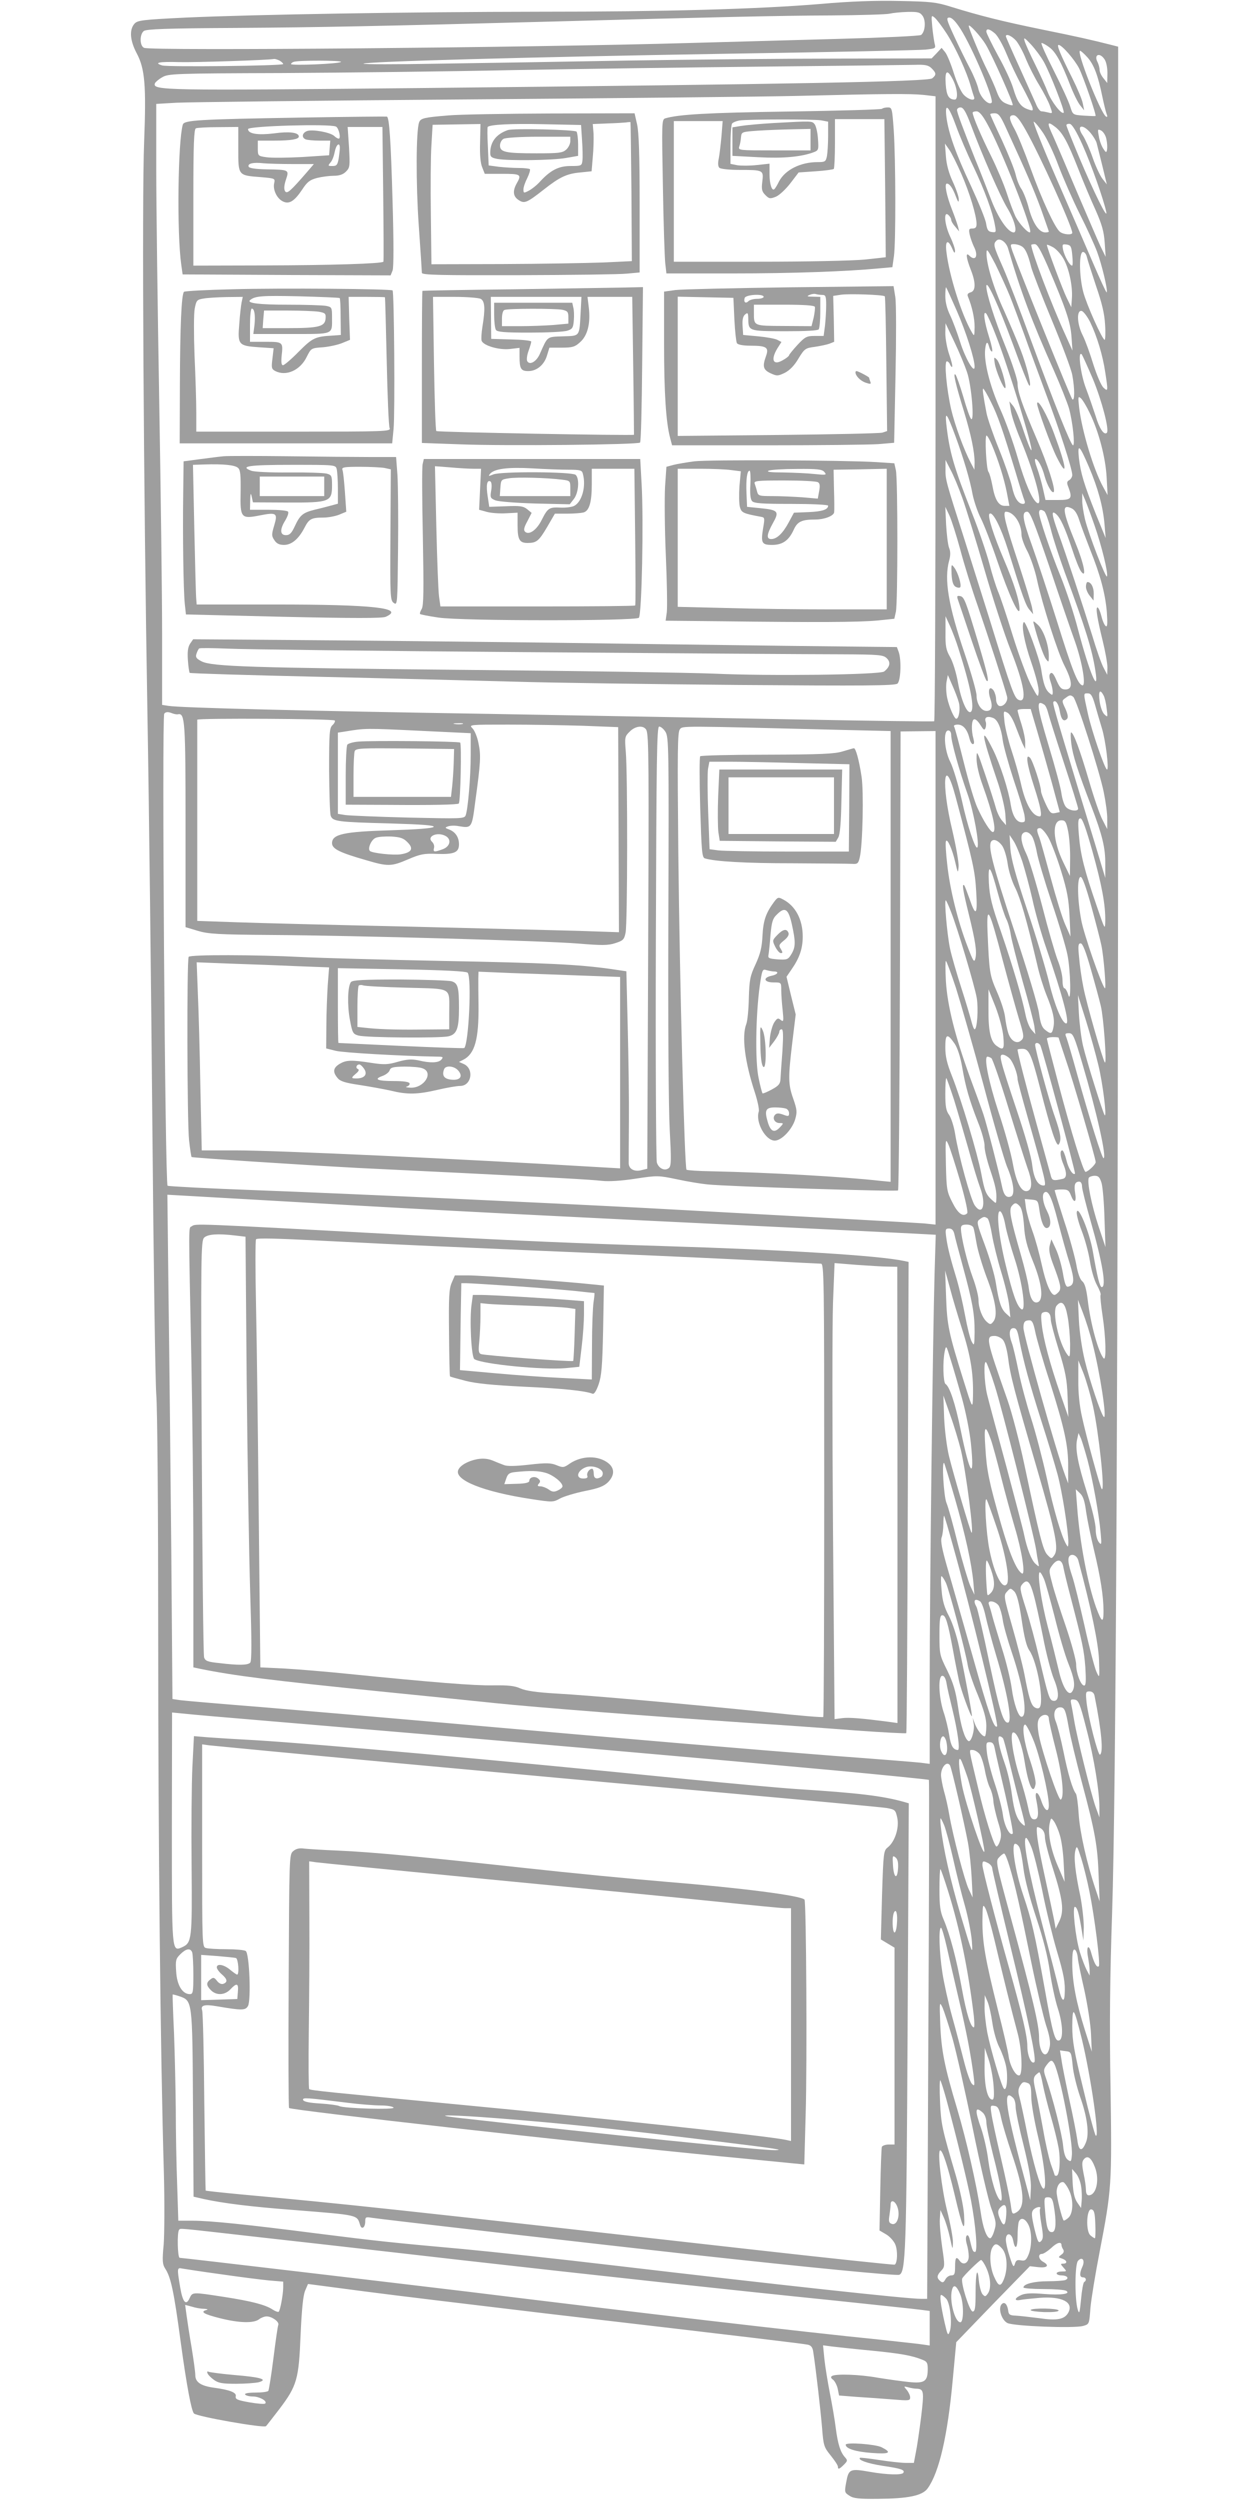
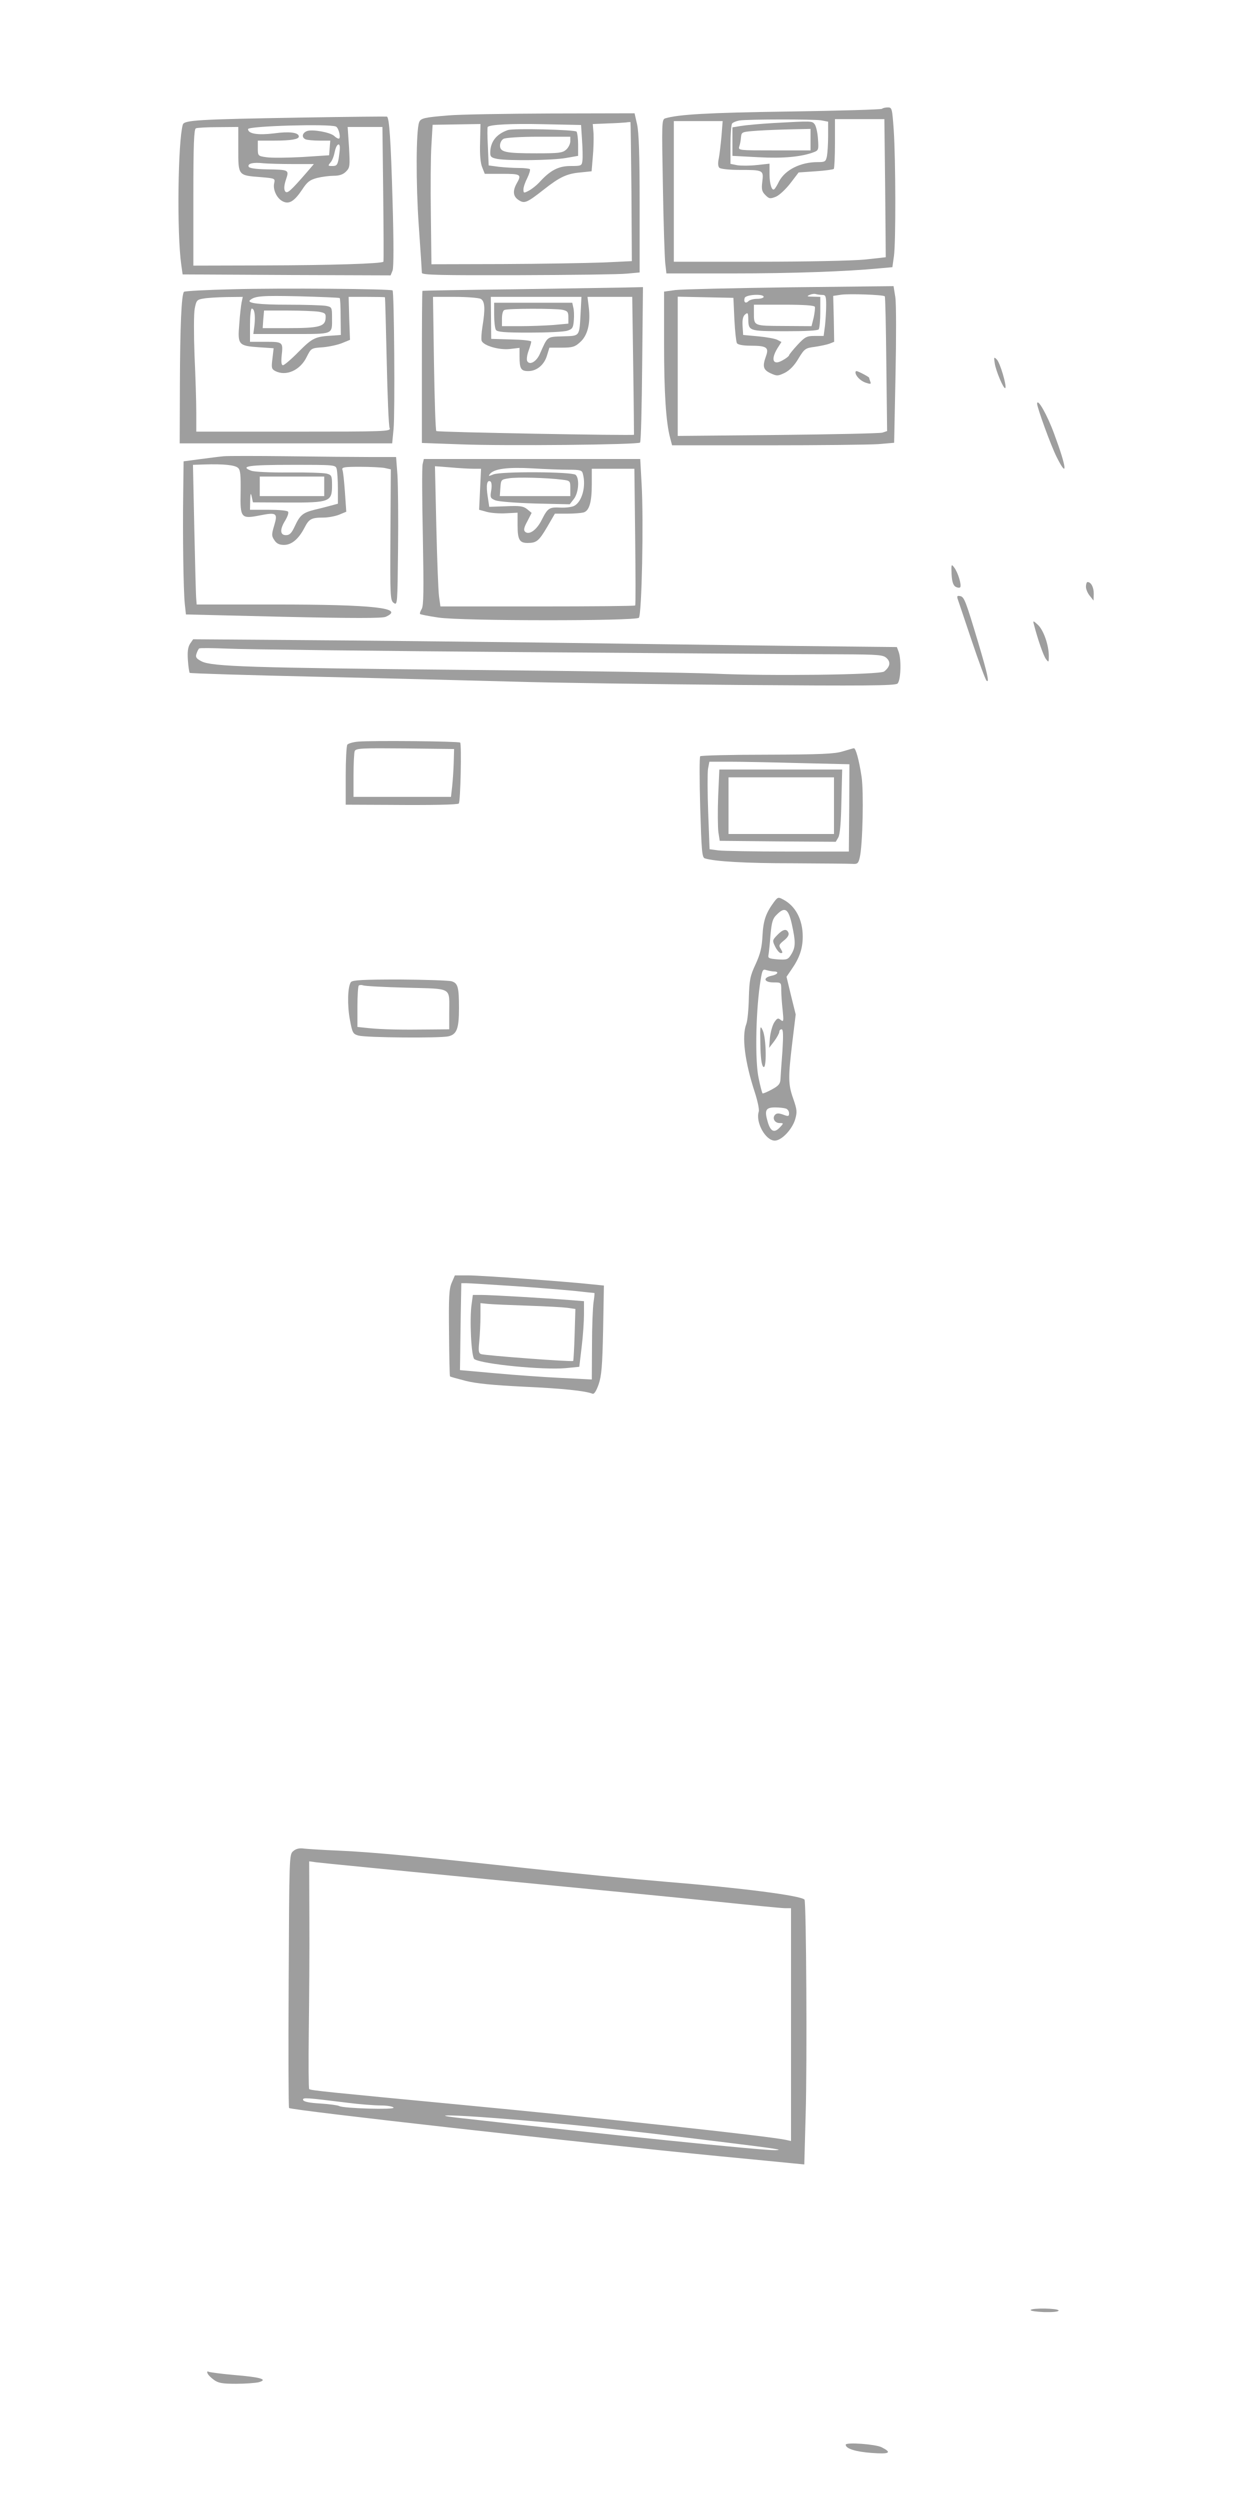
<svg xmlns="http://www.w3.org/2000/svg" version="1.0" width="640pt" height="1280pt" viewBox="0 0 640 1280" preserveAspectRatio="xMidYMid meet">
  <g transform="translate(0,1280) scale(0.1,-0.1)" fill="#9e9e9e" stroke="none">
-     <path d="M4204 12780 c-324 -27 -797 -40 -1446 -40 -660 -1 -1452 -14 -1807 -30 -226 -11 -247 -14 -263 -32 -27 -31 -22 -87 12 -151 42 -79 49 -164 38 -452 -12 -290 -3 -1784 17 -2940 8 -456 19 -1397 25 -2090 6 -693 15 -1315 20 -1383 6 -71 10 -599 10 -1240 0 -1049 11 -2129 29 -2747 4 -148 3 -314 -1 -367 -8 -83 -6 -101 7 -122 30 -45 45 -116 80 -376 31 -227 55 -353 68 -367 16 -16 358 -76 369 -65 4 4 34 43 68 87 91 120 100 154 109 380 6 133 13 201 23 226 l15 35 289 -38 c159 -21 577 -71 929 -113 1062 -124 1319 -155 1342 -160 16 -4 24 -14 27 -38 14 -91 38 -303 45 -388 7 -91 10 -99 44 -141 20 -25 37 -50 37 -57 0 -16 7 -14 31 10 19 19 19 22 6 37 -24 26 -37 67 -48 151 -5 42 -19 122 -30 178 -11 57 -24 135 -28 174 l-7 71 45 -6 c25 -3 116 -13 201 -21 152 -15 208 -25 263 -47 23 -9 27 -16 27 -47 0 -64 -16 -75 -96 -67 -38 4 -109 14 -159 22 -93 17 -215 21 -235 9 -8 -5 -6 -11 5 -19 9 -7 20 -28 24 -46 l7 -35 89 -7 c50 -3 132 -9 183 -13 85 -7 92 -7 92 10 0 10 -8 27 -17 38 -17 20 -17 20 7 14 14 -4 32 -7 40 -7 41 -1 42 -11 26 -146 -9 -71 -21 -153 -27 -181 l-10 -53 -42 0 c-23 0 -85 7 -137 15 -52 8 -96 13 -97 11 -12 -11 39 -29 116 -41 96 -14 115 -21 106 -36 -8 -12 -84 -10 -170 5 -102 18 -110 15 -122 -51 -10 -53 -9 -55 16 -71 20 -14 49 -17 146 -16 156 1 228 16 255 54 59 82 102 271 128 555 l18 193 188 195 189 194 43 -5 c47 -5 59 9 24 28 -23 13 -27 40 -5 40 8 0 29 14 47 30 30 29 53 35 53 14 0 -5 4 -15 9 -22 5 -9 2 -18 -10 -26 -17 -13 -16 -14 4 -20 26 -9 29 -26 5 -26 -14 0 -14 -2 2 -20 18 -20 17 -20 -8 -20 -15 0 -27 -4 -27 -10 0 -5 11 -10 24 -10 30 0 42 -15 20 -24 -9 -3 -49 -6 -89 -6 -71 0 -125 -14 -125 -32 0 -4 46 -8 103 -8 56 0 108 -4 116 -9 25 -16 -26 -23 -115 -16 -59 5 -93 4 -114 -5 -35 -15 -40 -32 -7 -26 12 3 57 7 99 11 115 9 176 -22 148 -75 -19 -35 -56 -43 -150 -29 -47 6 -101 12 -120 13 -29 1 -36 5 -38 26 -5 33 -19 47 -33 33 -20 -20 -2 -81 29 -97 33 -16 339 -28 387 -15 32 9 32 9 38 92 4 45 25 174 47 287 62 322 63 342 56 840 -6 322 -3 569 8 895 20 612 31 2829 31 6553 l0 3003 -35 9 c-102 26 -173 42 -355 79 -205 42 -316 70 -465 116 -76 24 -104 27 -265 30 -118 3 -256 -2 -401 -15z m521 -63 c16 -26 12 -79 -9 -96 -6 -5 -195 -14 -421 -20 -225 -6 -567 -16 -760 -21 -824 -24 -2761 -41 -2797 -25 -23 9 -24 68 -2 86 12 10 112 14 472 16 428 3 733 9 1632 33 801 22 1157 30 1415 31 149 1 284 5 300 9 17 4 58 8 92 9 55 1 64 -2 78 -22z m122 -89 c45 -70 104 -199 123 -269 6 -22 14 -47 17 -55 9 -23 -25 -17 -52 10 -14 14 -35 60 -51 110 -15 48 -35 97 -45 109 l-18 22 -25 -27 -26 -27 -487 -1 c-269 0 -749 -5 -1068 -10 -319 -6 -755 -13 -970 -16 -214 -4 -387 -4 -384 0 11 11 848 34 1869 51 525 8 979 18 1009 21 52 6 53 6 46 32 -3 15 -9 54 -12 87 -5 57 -5 59 12 45 10 -8 38 -45 62 -82z m70 25 c61 -95 175 -364 160 -379 -15 -15 -57 27 -67 68 -5 24 -25 72 -44 108 -19 36 -55 109 -80 163 -40 87 -43 97 -25 97 13 0 32 -20 56 -57z m130 -81 c35 -59 144 -304 138 -310 -2 -3 -18 1 -34 8 -22 9 -34 24 -47 59 -9 25 -31 75 -49 111 -32 63 -95 214 -95 227 0 15 63 -55 87 -95z m48 56 c14 -13 40 -59 58 -103 18 -44 53 -118 79 -165 25 -47 49 -95 53 -107 6 -21 4 -22 -24 -12 -36 13 -53 38 -74 109 -9 30 -43 105 -77 165 -33 61 -60 116 -60 123 0 18 16 15 45 -10z m108 -37 c13 -16 36 -58 50 -94 15 -36 45 -96 68 -133 23 -38 48 -86 55 -107 14 -39 14 -39 -9 -33 -12 3 -28 6 -35 6 -7 0 -20 17 -28 38 -9 20 -47 105 -85 189 -38 83 -69 154 -69 157 0 16 31 2 53 -23z m141 -107 c32 -57 109 -254 102 -261 -11 -11 -63 57 -81 104 -10 26 -39 91 -65 143 -26 52 -50 106 -54 120 -6 21 -1 18 33 -18 22 -24 51 -63 65 -88z m27 75 c33 -23 62 -75 108 -194 17 -44 40 -91 52 -105 l20 -25 -7 35 c-3 19 -28 78 -54 130 -62 124 -81 170 -70 170 17 0 82 -75 105 -120 23 -47 90 -240 84 -244 -2 -1 -29 0 -60 2 -56 4 -56 4 -69 45 -6 22 -44 105 -84 184 -40 79 -69 143 -63 143 5 0 22 -9 38 -21z m197 -53 c33 -37 54 -93 76 -201 8 -38 18 -79 22 -89 5 -12 4 -17 -3 -13 -28 17 -154 337 -133 337 4 0 21 -15 38 -34z m86 -8 c10 -13 16 -43 16 -73 l-1 -50 -19 24 c-11 13 -20 32 -20 43 0 11 -5 28 -10 39 -21 38 9 53 34 17z m-4223 -8 c10 -6 19 -14 19 -18 0 -9 -592 -16 -620 -7 -45 14 -15 20 88 17 85 -2 451 10 485 16 5 1 17 -3 28 -8z m315 -7 c-10 -10 -256 -20 -256 -11 0 3 6 9 13 11 20 9 251 8 243 0z m3024 -33 c24 -24 25 -33 3 -51 -19 -17 -713 -30 -2640 -50 -1296 -13 -1352 -12 -1340 24 2 6 19 21 37 31 31 19 60 20 619 22 322 2 852 8 1176 15 325 6 905 14 1290 18 385 4 730 8 768 9 55 2 71 -2 87 -18z m110 -60 c22 -44 27 -100 8 -100 -30 1 -42 20 -46 79 -5 72 8 80 38 21z m-151 -76 l61 -7 0 -1598 c0 -879 -3 -1599 -7 -1602 -5 -2 -309 2 -678 9 -368 7 -1091 20 -1605 29 -936 15 -1577 31 -1638 41 l-32 5 0 362 c0 199 -7 742 -15 1207 -8 465 -15 994 -15 1176 l0 332 103 6 c56 3 725 11 1487 17 762 6 1525 14 1695 18 446 11 574 12 644 5z m166 -159 c18 -50 57 -142 88 -206 57 -120 100 -237 111 -302 7 -36 6 -38 -16 -35 -18 2 -24 11 -29 43 -3 22 -39 109 -78 194 -79 168 -114 268 -125 349 -10 81 11 62 49 -43z m75 8 c60 -161 151 -367 186 -426 38 -62 55 -127 34 -127 -29 0 -79 73 -115 167 -21 54 -57 148 -82 208 -64 161 -93 238 -93 252 0 7 8 13 18 13 14 0 27 -21 52 -87z m84 4 c69 -122 235 -542 220 -556 -8 -8 -55 43 -74 79 -9 19 -30 73 -45 120 -15 47 -52 133 -81 192 -50 100 -94 203 -94 221 0 4 9 7 20 7 13 0 30 -19 54 -63z m93 -14 c111 -242 145 -321 182 -421 22 -63 41 -115 41 -118 0 -2 -8 -4 -18 -4 -32 0 -63 46 -84 122 -10 40 -28 85 -38 100 -11 15 -24 48 -30 75 -6 26 -38 105 -70 175 -33 70 -60 130 -60 133 0 3 10 5 23 5 19 0 29 -13 54 -67z m105 -20 c73 -129 238 -494 238 -525 0 -12 -44 -10 -63 5 -25 19 -91 160 -152 329 -30 83 -66 171 -80 196 -30 54 -31 72 -6 72 14 0 32 -22 63 -77z m89 -14 c20 -30 56 -106 79 -169 24 -63 72 -173 108 -245 36 -71 76 -159 89 -194 24 -64 57 -201 49 -208 -2 -2 -33 65 -69 149 -36 84 -122 283 -191 441 -69 159 -120 287 -113 284 6 -2 28 -28 48 -58z m62 31 c38 -30 63 -76 117 -213 26 -67 67 -164 90 -214 32 -73 42 -108 46 -165 l5 -73 -27 55 c-14 30 -67 154 -119 275 -51 121 -106 250 -123 288 -33 71 -31 79 11 47z m139 -91 c45 -100 109 -282 122 -344 9 -46 -63 100 -138 278 -36 86 -66 160 -66 166 0 5 8 8 17 7 12 -2 34 -38 65 -107z m42 60 c14 -17 28 -40 31 -52 3 -12 16 -64 29 -116 l23 -95 -22 28 c-12 15 -35 64 -50 107 -15 44 -38 95 -50 114 -37 53 -4 65 39 14z m81 -33 c4 -19 5 -42 3 -53 -3 -16 -6 -15 -20 7 -9 14 -19 42 -22 63 -7 36 -6 38 13 28 11 -7 23 -26 26 -45z m-743 -176 c42 -96 78 -214 78 -257 0 -17 -6 -23 -21 -23 -18 0 -20 -4 -14 -32 4 -18 14 -45 21 -60 25 -48 9 -79 -24 -46 -19 19 -15 -13 8 -72 27 -68 26 -110 -1 -117 -14 -4 -18 -11 -13 -22 21 -51 34 -110 34 -155 -1 -49 -1 -50 -15 -26 -52 90 -115 289 -129 408 -8 60 7 70 29 20 10 -24 14 -27 15 -13 0 11 -11 44 -25 73 -29 62 -35 133 -10 112 8 -7 15 -18 15 -25 0 -7 9 -23 21 -36 l20 -24 -6 25 c-4 14 -17 52 -30 85 -29 73 -41 135 -27 135 14 0 30 -23 46 -66 11 -29 15 -33 15 -16 1 12 -13 53 -30 90 -21 45 -33 89 -36 132 l-5 65 21 -30 c12 -16 40 -73 63 -125z m239 -381 c63 -216 123 -377 234 -624 34 -77 69 -165 78 -195 19 -68 32 -190 21 -190 -11 0 -95 211 -218 545 -52 143 -115 307 -140 364 -50 113 -52 121 -34 139 16 16 49 -6 59 -39z m68 11 c20 -10 34 -40 51 -109 7 -25 54 -147 106 -272 52 -125 99 -250 104 -279 13 -69 13 -137 0 -124 -8 8 -267 649 -306 757 -12 35 -12 37 7 37 11 0 28 -4 38 -10z m135 -102 c94 -220 117 -288 122 -362 l5 -71 -36 80 c-71 155 -175 430 -175 461 0 2 8 4 18 4 13 0 30 -30 66 -112z m80 39 c29 -49 49 -143 44 -206 l-3 -44 -23 47 c-20 40 -102 259 -102 272 0 3 13 -2 30 -11 16 -8 40 -34 54 -58z m46 16 c3 -29 3 -53 -1 -53 -12 0 -39 49 -46 81 -5 28 -4 30 18 27 21 -3 25 -10 29 -55z m-319 -210 c17 -43 50 -132 74 -198 23 -66 73 -200 109 -298 70 -184 136 -389 136 -419 0 -9 -7 -21 -15 -26 -13 -7 -14 -14 -5 -36 22 -59 16 -66 -53 -66 l-64 0 -13 58 c-7 31 -20 78 -30 105 -10 26 -14 47 -9 47 13 0 35 -40 48 -90 13 -46 37 -88 46 -79 11 11 -31 142 -88 274 -76 178 -97 240 -97 282 0 19 -27 102 -60 184 -61 151 -100 277 -100 314 1 37 61 -95 137 -300 40 -110 77 -203 82 -208 17 -17 -11 99 -44 183 -18 47 -56 136 -84 199 -54 116 -91 240 -90 295 0 27 6 18 45 -56 24 -49 58 -123 75 -165z m394 200 c4 -16 25 -82 47 -148 30 -87 43 -141 46 -197 3 -43 1 -78 -2 -78 -12 0 -94 183 -110 246 -21 82 -22 204 -1 204 8 0 17 -12 20 -27z m-666 -275 c47 -107 92 -248 91 -287 -1 -37 -49 47 -74 128 -15 47 -38 109 -51 136 -16 33 -25 67 -25 99 0 27 2 47 4 45 2 -2 27 -57 55 -121z m683 -58 c35 -73 64 -169 77 -257 15 -97 14 -99 -9 -78 -12 11 -34 63 -52 119 -17 56 -41 122 -54 148 -30 58 -33 131 -6 126 9 -2 29 -28 44 -58z m-484 -65 c60 -149 198 -600 182 -590 -5 3 -23 50 -41 104 -18 55 -41 110 -52 123 l-19 23 7 -45 c3 -25 26 -94 52 -155 73 -178 116 -340 83 -320 -25 16 -62 102 -99 230 -22 77 -63 192 -92 255 -51 115 -82 238 -75 301 4 39 12 45 20 14 4 -14 10 -25 15 -25 5 0 -2 34 -15 75 -25 78 -32 137 -15 120 6 -6 28 -55 49 -110z m-147 -190 c23 -66 39 -258 21 -240 -6 6 -24 57 -40 114 -17 57 -35 108 -40 113 -14 14 1 -51 43 -187 37 -121 55 -209 55 -264 l-1 -36 -19 36 c-35 67 -81 192 -100 273 -23 101 -37 246 -22 246 5 0 13 -7 16 -16 4 -9 9 -15 11 -12 3 3 -4 31 -15 63 -11 32 -20 81 -20 109 l1 51 45 -95 c25 -52 54 -122 65 -155z m644 -34 c46 -111 86 -263 72 -277 -14 -14 -38 21 -57 85 -12 36 -34 101 -50 143 -28 73 -43 197 -21 173 4 -6 29 -61 56 -124z m-522 -118 c36 -71 60 -142 126 -358 21 -71 42 -138 46 -147 5 -12 2 -18 -7 -18 -25 0 -45 32 -57 90 -7 30 -36 116 -66 190 -30 74 -59 158 -64 185 -17 89 -22 125 -17 125 3 0 21 -30 39 -67z m506 -57 c47 -96 82 -231 87 -331 l5 -90 -22 40 c-50 90 -110 290 -124 410 -6 54 -5 58 9 46 9 -8 29 -41 45 -75z m-688 -117 c42 -114 76 -228 89 -302 7 -33 25 -88 42 -121 17 -34 55 -132 84 -218 59 -173 113 -291 114 -248 0 44 -27 131 -80 255 -52 122 -85 224 -74 234 16 16 58 -67 95 -184 76 -244 91 -285 110 -307 l19 -23 -6 35 c-4 19 -35 121 -69 225 -68 205 -83 265 -65 265 40 0 80 -59 80 -118 0 -16 14 -55 31 -86 16 -32 39 -98 49 -147 26 -121 106 -372 141 -439 41 -81 42 -120 4 -120 -21 0 -29 9 -46 47 -14 33 -23 43 -31 35 -7 -7 -7 -19 1 -43 6 -17 11 -41 11 -52 0 -17 -2 -18 -16 -6 -21 17 -32 46 -43 122 -10 60 -80 251 -89 242 -14 -14 2 -102 38 -206 24 -70 40 -133 38 -152 -3 -31 -4 -29 -40 38 -20 39 -62 152 -93 252 -31 101 -65 203 -76 227 -10 25 -30 87 -43 139 -14 53 -53 169 -89 259 -95 241 -116 314 -132 458 -7 68 3 55 46 -61z m187 -46 c33 -78 63 -173 77 -245 l13 -68 -24 0 c-31 0 -50 31 -63 104 -6 32 -15 64 -20 70 -11 12 -20 186 -10 186 4 0 16 -21 27 -47z m497 -113 c47 -110 72 -203 80 -293 l6 -72 -51 125 c-60 151 -77 207 -86 285 -8 77 3 67 51 -45z m-648 -159 c19 -53 70 -218 113 -366 43 -149 103 -334 134 -412 70 -176 86 -274 43 -257 -23 9 -34 37 -152 419 -26 83 -83 263 -126 400 -97 303 -99 309 -98 365 l0 45 25 -49 c15 -27 42 -92 61 -145z m677 -141 c36 -103 70 -242 64 -261 -5 -16 -94 215 -113 293 -8 35 -15 79 -14 98 l0 35 15 -35 c8 -19 30 -78 48 -130z m-78 26 c9 -28 34 -95 55 -149 53 -132 78 -226 86 -321 4 -59 3 -77 -5 -72 -7 4 -17 27 -23 52 -6 24 -15 44 -20 44 -10 0 -2 -54 27 -172 13 -53 24 -114 24 -135 l-1 -38 -18 35 c-11 19 -38 96 -60 170 -46 148 -133 413 -175 528 -31 88 -34 111 -10 91 23 -19 47 -72 83 -180 17 -53 38 -105 46 -115 31 -41 15 41 -30 150 -65 160 -70 197 -20 174 17 -7 30 -27 41 -62z m-610 -148 c19 -73 60 -205 91 -293 52 -152 138 -416 149 -461 7 -25 -20 -56 -41 -48 -8 4 -15 18 -15 33 0 15 -6 35 -13 46 -21 27 -31 2 -17 -41 14 -42 8 -64 -19 -64 -27 0 -51 37 -51 79 0 19 -27 114 -60 212 -85 250 -107 383 -80 480 7 26 7 46 -1 65 -6 16 -12 70 -15 119 l-4 90 20 -42 c11 -23 36 -102 56 -175z m431 194 c6 -4 21 -45 33 -91 11 -46 44 -145 71 -220 108 -291 140 -395 157 -503 21 -133 -29 -16 -88 207 -21 83 -62 206 -90 275 -53 130 -110 299 -110 325 0 16 9 19 27 7z m26 -284 c52 -156 111 -328 131 -383 38 -108 58 -231 37 -224 -24 8 -51 77 -131 334 -45 143 -102 315 -126 382 -49 135 -54 173 -25 173 15 0 34 -48 114 -282z m-466 -418 c63 -196 85 -311 63 -325 -18 -11 -48 57 -65 149 -9 52 -27 109 -41 133 -20 35 -24 54 -23 125 l0 83 23 -50 c12 -27 32 -79 43 -115z m2 -276 c9 -32 1 -84 -13 -84 -10 0 -36 59 -46 105 -6 26 -7 63 -4 83 l7 36 23 -53 c13 -29 28 -68 33 -87z m741 36 c6 -10 13 -41 16 -67 6 -46 6 -47 -11 -31 -11 10 -21 39 -25 68 -7 52 2 64 20 30z m-44 -47 c9 -32 25 -87 36 -123 19 -62 37 -210 26 -210 -11 0 -79 199 -98 286 -24 109 -24 104 0 104 15 0 23 -12 36 -57z m-111 39 c16 -11 135 -383 156 -487 10 -49 19 -112 18 -140 l0 -50 -24 47 c-14 26 -45 117 -70 203 -46 157 -79 245 -91 245 -3 0 -3 -26 1 -57 7 -59 33 -141 104 -325 55 -144 71 -210 70 -293 l0 -70 -15 50 c-8 28 -59 196 -114 375 -134 442 -142 471 -136 477 11 11 26 -11 32 -48 7 -43 20 -57 37 -40 7 7 5 22 -8 52 -19 40 -19 42 0 55 21 16 26 17 40 6z m-148 -40 c6 -4 14 -21 18 -37 4 -17 40 -132 81 -257 41 -125 74 -232 74 -238 0 -17 -46 -11 -62 8 -9 9 -19 40 -23 67 -3 28 -33 139 -66 248 -62 208 -65 237 -22 209z m-37 -134 c18 -62 52 -181 75 -264 l41 -152 -24 -5 c-21 -4 -27 2 -48 47 -13 28 -24 57 -24 65 0 28 -42 156 -56 171 -25 26 -17 -32 21 -149 33 -101 42 -151 29 -151 -38 0 -74 63 -98 173 -10 43 -31 117 -47 165 -16 48 -32 113 -36 146 -6 57 -6 58 15 47 12 -6 29 -36 41 -68 12 -32 28 -71 35 -88 l15 -30 0 32 c1 17 -8 60 -19 95 -11 34 -20 66 -20 71 0 4 15 7 34 7 l33 0 33 -112z m-4398 85 c35 7 38 -38 38 -569 l0 -521 63 -19 c53 -16 105 -19 372 -21 444 -3 1404 -30 1575 -44 122 -10 153 -10 190 2 40 13 46 18 53 54 10 46 11 811 1 927 -6 73 -5 78 20 102 29 30 71 34 85 9 13 -25 14 -163 9 -1272 l-4 -975 -29 -7 c-36 -10 -65 5 -66 34 0 12 0 110 1 217 1 107 -2 324 -6 481 l-7 286 -81 12 c-164 23 -325 31 -857 41 -299 6 -625 15 -724 20 -232 12 -572 13 -579 1 -10 -16 -8 -851 2 -939 5 -46 11 -84 13 -86 5 -4 574 -41 854 -56 110 -5 342 -17 515 -25 480 -24 670 -34 732 -41 35 -4 100 0 171 11 112 17 117 17 213 -3 55 -12 124 -23 154 -26 102 -11 971 -38 978 -31 4 4 8 534 10 1178 l3 1172 90 1 89 1 0 -1264 0 -1263 -57 6 c-51 4 -381 22 -1428 79 -498 26 -1528 74 -1990 91 -247 9 -453 20 -457 23 -13 11 -30 2402 -17 2417 7 9 18 10 35 4 14 -6 30 -9 36 -7z m4173 -19 c23 -9 41 -51 49 -114 4 -30 29 -120 55 -200 27 -80 52 -162 56 -182 5 -34 4 -38 -14 -38 -27 0 -47 34 -56 90 -11 74 -55 210 -91 282 -66 132 -60 82 21 -157 21 -60 39 -137 42 -170 l4 -60 -20 23 c-12 13 -26 43 -32 65 -6 23 -31 101 -55 172 -42 124 -44 128 -44 80 0 -30 12 -83 31 -135 54 -150 73 -240 52 -240 -12 0 -49 59 -78 123 -15 31 -46 136 -70 232 -24 96 -46 179 -50 185 -4 6 5 10 19 10 28 0 49 -26 60 -72 4 -16 11 -28 17 -28 7 0 8 9 3 28 -12 42 -10 95 3 99 7 3 21 -10 32 -28 17 -27 21 -30 27 -16 3 9 4 23 1 31 -9 23 7 32 38 20z m-3371 -13 c3 -4 -2 -15 -12 -24 -15 -14 -17 -39 -17 -229 1 -117 4 -223 8 -234 10 -30 34 -33 305 -40 168 -5 230 -10 222 -18 -7 -7 -90 -13 -218 -17 -242 -7 -302 -20 -302 -66 0 -29 38 -48 174 -87 112 -33 129 -33 215 4 63 27 82 31 150 28 87 -3 111 8 111 49 0 35 -17 62 -48 75 -25 9 -25 11 -8 17 11 4 36 5 55 1 66 -11 67 -10 84 123 28 203 30 240 17 301 -6 32 -20 66 -31 77 -19 19 -16 19 184 19 112 0 284 -3 383 -6 l179 -7 2 -525 2 -525 -207 7 c-114 3 -508 13 -877 22 -369 8 -761 18 -873 22 l-202 7 0 513 c0 281 0 514 0 517 0 9 699 5 704 -4z m654 -18 c-10 -2 -28 -2 -40 0 -13 2 -5 4 17 4 22 1 32 -1 23 -4z m1039 -40 c17 -26 18 -80 15 -943 -2 -553 1 -986 7 -1095 8 -148 8 -182 -3 -194 -20 -19 -53 -5 -63 27 -4 15 -7 523 -5 1130 3 944 5 1102 17 1102 8 0 23 -12 32 -27z m896 10 l257 -6 0 -1154 0 -1154 -52 5 c-185 21 -572 43 -865 49 -67 1 -124 5 -128 8 -10 11 -35 956 -42 1621 -5 523 -4 620 8 634 15 18 -10 18 822 -3z m-2145 -5 l252 -12 0 -110 c0 -114 -14 -280 -26 -311 -7 -17 -24 -17 -293 -11 -157 4 -303 10 -323 13 l-38 6 0 208 0 208 33 5 c110 18 104 18 395 4z m2712 -22 c0 -33 41 -181 84 -302 31 -88 62 -258 50 -273 -10 -12 -51 111 -79 240 -18 80 -45 169 -59 197 -31 60 -38 162 -11 162 9 0 15 -9 15 -24z m23 -317 c89 -334 99 -378 105 -482 8 -123 -2 -134 -34 -39 -12 34 -24 65 -27 69 -13 12 -7 -25 22 -143 36 -146 43 -196 35 -231 -6 -24 -11 -16 -41 63 -49 127 -90 293 -103 417 -7 59 -10 112 -7 119 6 20 33 -40 48 -107 13 -57 14 -58 17 -23 2 20 -13 104 -32 186 -59 244 -43 396 17 171z m700 -277 c49 -176 67 -274 66 -357 -1 -49 -2 -46 -45 80 -61 177 -82 258 -90 359 -6 71 -4 86 8 86 10 0 28 -51 61 -168z m-124 101 c6 -31 11 -95 10 -142 l-1 -86 -34 70 c-54 112 -59 215 -10 215 20 0 25 -7 35 -57z m-102 -30 c15 -26 45 -104 66 -173 31 -100 39 -146 43 -230 l5 -105 -26 59 c-15 32 -48 140 -75 240 -27 99 -53 194 -59 209 -15 38 -14 47 4 47 8 0 27 -21 42 -47z m-83 5 c8 -13 19 -50 25 -84 6 -33 40 -148 76 -255 36 -106 72 -226 80 -266 17 -82 20 -262 4 -205 -5 17 -14 32 -19 32 -6 0 -10 19 -10 42 0 23 -11 69 -25 103 -13 34 -49 158 -79 276 -31 118 -67 238 -81 267 -25 51 -32 92 -18 105 13 13 33 7 47 -15z m-3003 2 c32 -17 24 -54 -14 -68 -44 -16 -50 -15 -45 6 3 10 -1 23 -9 31 -31 28 25 54 68 31z m-194 -33 c32 -32 21 -52 -35 -61 -38 -6 -147 6 -158 17 -13 12 7 58 29 67 12 6 48 8 80 7 47 -3 63 -8 84 -30z m3147 -97 c13 -41 37 -129 52 -195 14 -66 46 -178 71 -250 84 -244 121 -385 102 -385 -21 0 -61 97 -88 212 -17 70 -67 237 -112 370 -61 182 -82 261 -86 313 l-4 70 20 -30 c11 -16 31 -64 45 -105z m-103 80 c10 -14 23 -55 28 -91 5 -37 22 -92 39 -125 27 -55 58 -162 112 -391 11 -51 33 -120 47 -155 34 -84 44 -126 37 -165 -7 -38 -13 -40 -44 -15 -16 13 -23 34 -30 82 -4 37 -60 224 -129 431 -112 340 -135 431 -114 453 12 12 35 2 54 -24z m-22 -243 c15 -56 35 -116 43 -132 9 -17 19 -53 23 -80 4 -28 32 -135 61 -240 30 -104 57 -208 60 -230 l5 -40 -20 23 c-11 12 -25 48 -31 80 -18 88 -63 241 -125 422 -48 137 -58 180 -62 250 -5 106 7 92 46 -53z m479 -69 c23 -84 46 -173 51 -198 12 -56 26 -227 18 -220 -17 16 -108 277 -121 349 -20 106 -22 221 -3 221 9 0 28 -53 55 -152z m-719 -26 c33 -83 122 -382 132 -442 9 -55 2 -160 -11 -160 -4 0 -11 19 -17 43 -6 23 -29 101 -52 172 -23 72 -49 161 -57 199 -15 72 -31 255 -21 246 3 -3 15 -29 26 -58z m265 -249 c32 -120 69 -253 82 -296 28 -91 29 -101 10 -116 -22 -18 -52 2 -64 41 -6 18 -13 55 -16 81 -3 27 -22 85 -42 130 -37 85 -39 97 -48 311 -5 140 9 113 78 -151z m451 -45 c21 -73 44 -158 51 -188 14 -55 32 -300 21 -290 -10 10 -95 305 -110 385 -9 44 -19 113 -22 153 -6 59 -5 72 8 72 10 0 26 -40 52 -132z m-691 -95 c24 -76 88 -299 141 -496 52 -197 107 -385 120 -418 35 -82 43 -146 21 -155 -23 -9 -37 7 -46 53 -13 64 -80 325 -95 368 -7 22 -39 109 -70 193 -75 207 -114 361 -122 488 -3 57 -3 104 0 104 3 0 26 -62 51 -137z m-3369 110 l160 -6 -7 -91 c-3 -50 -7 -143 -7 -207 l-1 -117 48 -12 c37 -10 341 -27 521 -30 29 0 32 -2 21 -15 -14 -17 -56 -19 -118 -4 -34 7 -57 6 -104 -7 -51 -15 -71 -16 -136 -6 -103 16 -129 15 -163 -5 -33 -20 -37 -41 -11 -72 13 -17 38 -25 112 -36 52 -8 124 -21 160 -29 85 -21 137 -20 240 4 47 11 99 20 116 20 58 0 73 87 19 112 l-25 11 22 11 c59 30 80 104 78 280 -1 56 -1 117 -1 136 l1 35 167 -7 c93 -3 256 -9 363 -13 l195 -7 0 -490 0 -490 -105 6 c-721 43 -1648 86 -1865 86 l-172 0 -7 323 c-3 177 -9 394 -13 481 l-6 159 179 -7 c98 -3 251 -9 339 -13z m869 -33 c22 -22 6 -363 -17 -386 -2 -2 -147 3 -323 11 -175 8 -320 15 -321 15 -2 0 -3 86 -3 192 l0 191 327 -6 c215 -4 330 -10 337 -17z m2743 -327 c6 -66 1 -73 -34 -48 -31 22 -43 75 -42 190 l0 100 36 -90 c20 -53 37 -116 40 -152z m487 -148 c22 -91 44 -267 32 -255 -8 9 -94 282 -111 356 -9 38 -18 112 -21 164 l-5 95 41 -130 c22 -71 51 -175 64 -230z m-82 8 c74 -250 126 -483 108 -483 -8 0 -71 201 -135 430 -25 91 -50 175 -55 188 -8 19 -7 22 13 22 21 0 27 -14 69 -157z m-654 103 c14 -21 29 -66 38 -118 18 -105 37 -170 81 -283 20 -49 35 -105 34 -123 -1 -18 12 -72 28 -120 28 -83 35 -114 32 -156 -1 -19 -1 -19 -22 0 -31 28 -38 45 -55 136 -19 101 -103 381 -150 499 -26 65 -34 101 -34 147 0 70 10 73 48 18z m532 31 c0 -1 16 -50 35 -107 39 -112 155 -512 155 -530 0 -12 -39 -49 -52 -50 -11 0 -73 202 -138 448 -33 125 -60 230 -60 234 0 4 14 8 30 8 17 0 30 -1 30 -3z m-94 -38 c10 -16 182 -653 178 -658 -10 -11 -34 26 -44 69 -7 28 -16 50 -21 50 -14 0 -11 -33 7 -75 17 -42 16 -67 -6 -71 -49 -11 -54 -9 -61 21 -5 17 -37 136 -73 265 -55 200 -96 359 -96 376 0 2 11 4 25 4 33 0 45 -26 90 -200 55 -215 85 -306 96 -289 15 23 10 54 -20 141 -28 77 -101 345 -101 368 0 14 17 13 26 -1z m-157 -68 c18 -18 41 -78 41 -107 0 -7 22 -90 49 -185 96 -339 100 -359 85 -359 -31 0 -51 37 -59 104 -4 41 -36 153 -80 284 -87 261 -92 282 -71 282 9 0 25 -9 35 -19z m-93 1 c6 -4 46 -119 88 -257 42 -137 86 -274 96 -303 25 -67 26 -110 3 -119 -31 -12 -59 38 -77 138 -9 52 -42 171 -73 264 -52 159 -77 285 -57 285 5 0 14 -4 20 -8z m-3212 -54 c22 -32 -2 -54 -54 -49 -11 1 -8 7 10 22 17 14 21 22 12 26 -13 5 -7 23 8 23 5 0 16 -10 24 -22z m300 2 c58 -21 8 -101 -61 -99 -21 1 -30 3 -20 6 10 3 16 10 14 16 -2 8 -31 12 -80 12 -84 0 -106 9 -59 26 17 6 34 19 37 29 5 15 17 18 75 19 38 0 80 -3 94 -9z m181 -10 c27 -30 12 -52 -32 -48 -39 3 -52 21 -39 54 8 20 50 17 71 -6z m2540 -152 c19 -62 52 -176 74 -253 21 -77 48 -166 60 -198 31 -84 12 -145 -28 -89 -21 30 -83 255 -101 368 -6 37 -20 80 -30 95 -16 21 -20 44 -20 108 0 45 2 81 5 81 2 0 20 -51 40 -112z m31 -415 c28 -98 41 -160 36 -165 -21 -21 -48 -1 -76 56 -28 54 -30 67 -33 195 -3 129 -2 134 12 103 9 -19 36 -104 61 -189z m724 -10 c6 -21 13 -103 15 -183 l5 -145 -35 105 c-36 109 -61 232 -50 250 3 5 17 10 30 10 19 0 26 -8 35 -37z m-100 -18 c0 -13 20 -93 44 -177 60 -209 82 -338 57 -338 -10 0 -23 51 -46 185 -17 96 -75 238 -82 199 -2 -11 9 -54 25 -95 16 -41 35 -110 42 -154 7 -46 22 -99 36 -124 13 -24 22 -47 19 -51 -3 -4 2 -52 10 -106 17 -110 20 -233 6 -219 -27 30 -67 174 -82 300 -7 56 -15 85 -28 95 -11 9 -23 42 -30 84 -7 38 -34 139 -62 223 -27 84 -49 155 -49 158 0 3 16 5 36 5 31 0 37 -4 47 -30 16 -43 30 -37 22 10 -7 43 -2 60 21 60 8 0 14 -10 14 -25z m-124 -176 c19 -74 46 -172 61 -218 26 -86 24 -112 -9 -119 -10 -2 -17 16 -26 70 -7 40 -23 96 -36 123 l-23 50 -8 -30 c-6 -22 -2 -46 14 -90 42 -111 46 -132 32 -149 -8 -9 -17 -16 -22 -16 -19 0 -44 58 -65 154 -12 55 -33 133 -48 173 -14 39 -29 92 -33 118 l-6 46 34 -3 c33 -3 34 -5 41 -56 9 -62 24 -95 41 -89 20 6 19 44 -2 86 -21 40 -27 82 -15 94 19 19 39 -22 70 -144z m-3891 96 c734 -43 1353 -74 2620 -135 231 -11 471 -23 533 -26 l113 -6 -6 -197 c-9 -320 -25 -1632 -25 -2088 l0 -424 -47 6 c-27 3 -226 19 -443 35 -400 31 -985 80 -2005 170 -308 27 -726 63 -930 80 -203 16 -388 32 -411 35 l-41 6 -6 762 c-4 419 -10 1000 -14 1291 l-6 529 124 -7 c68 -4 313 -18 544 -31z m3697 -22 c10 -12 17 -47 21 -99 4 -63 14 -103 46 -183 46 -113 55 -196 25 -208 -23 -9 -40 18 -47 75 -3 26 -21 101 -40 167 -54 187 -62 231 -47 250 16 19 23 19 42 -2z m-75 -94 c6 -35 28 -113 48 -174 41 -125 61 -281 33 -257 -22 17 -43 77 -78 222 -37 150 -51 285 -29 278 8 -3 19 -31 26 -69z m-91 33 c6 -4 16 -42 23 -84 7 -42 28 -128 47 -190 19 -62 38 -140 41 -173 l6 -60 -21 19 c-25 22 -37 55 -53 156 -6 41 -32 129 -56 194 -42 113 -44 121 -27 133 20 15 25 15 40 5z m-72 -48 c3 -8 10 -44 16 -80 6 -36 29 -113 51 -172 47 -122 58 -197 36 -227 -13 -17 -17 -18 -32 -5 -25 20 -45 72 -45 114 0 19 -13 71 -29 114 -29 78 -61 211 -61 252 0 15 6 20 29 20 17 0 31 -6 35 -16z m-98 -31 c3 -16 23 -91 44 -168 49 -180 60 -241 60 -334 -1 -72 -2 -74 -15 -50 -8 15 -23 75 -34 135 -11 60 -30 141 -41 179 -33 108 -48 166 -55 218 -6 43 -4 47 14 47 14 0 22 -8 27 -27z m37 -479 c49 -152 63 -244 58 -374 -2 -41 -6 -32 -47 100 -77 246 -85 284 -90 430 l-5 135 25 -91 c13 -50 40 -140 59 -200z m671 -84 c37 -142 76 -395 57 -374 -15 16 -72 186 -97 289 -14 58 -27 144 -30 205 l-5 105 25 -65 c14 -36 37 -108 50 -160z m-128 140 c7 -36 12 -99 13 -140 0 -68 -1 -73 -14 -56 -44 59 -80 221 -55 251 26 31 44 13 56 -55z m-86 -17 c0 -12 18 -81 41 -155 34 -111 42 -151 45 -238 l4 -105 -40 115 c-54 156 -88 283 -96 357 -6 55 -4 61 12 65 22 5 34 -9 34 -39z m-80 -60 c6 -32 39 -148 75 -258 76 -241 95 -328 94 -437 l0 -83 -15 40 c-46 122 -214 718 -214 757 0 29 7 38 31 38 13 0 20 -13 29 -57z m-81 -45 c22 -112 51 -219 111 -408 33 -102 71 -228 85 -280 24 -90 55 -290 55 -348 -1 -24 -2 -25 -11 -9 -25 43 -64 175 -100 342 -22 99 -58 236 -80 304 -22 68 -51 176 -64 240 -13 64 -28 129 -34 144 -17 45 -14 77 8 77 15 0 21 -12 30 -62z m-85 3 c11 -12 21 -48 27 -90 11 -92 32 -171 147 -566 99 -341 114 -416 89 -449 -13 -18 -14 -18 -35 4 -22 24 -39 92 -117 460 -25 118 -64 267 -86 330 -111 316 -114 330 -66 330 13 0 32 -9 41 -19z m-209 -299 c19 -68 40 -172 46 -232 20 -196 -5 -164 -52 67 -28 138 -57 224 -78 237 -12 8 -15 115 -4 167 7 33 8 32 30 -41 13 -41 39 -131 58 -198z m168 63 c36 -111 201 -766 212 -840 3 -22 8 -51 11 -65 5 -24 5 -24 -15 -6 -20 18 -43 78 -57 146 -3 19 -45 177 -91 350 -47 173 -92 340 -99 370 -15 62 -19 179 -5 165 5 -6 25 -59 44 -120z m503 -104 c29 -130 63 -443 45 -425 -8 8 -80 271 -101 369 -13 57 -20 126 -19 190 l0 100 26 -65 c14 -36 36 -112 49 -169z m-676 -226 c27 -117 68 -437 54 -422 -6 6 -92 297 -115 391 -11 46 -22 131 -25 196 l-4 115 35 -100 c20 -55 44 -136 55 -180z m153 55 c9 -25 32 -110 52 -190 20 -80 52 -196 70 -258 37 -122 57 -250 37 -238 -28 17 -63 102 -106 251 -63 221 -74 274 -81 395 -8 111 -1 120 28 40z m495 -105 c27 -102 59 -280 67 -370 6 -64 5 -68 -9 -51 -9 12 -16 39 -16 66 0 27 -18 105 -44 186 -48 152 -62 226 -51 275 l7 32 13 -29 c6 -16 21 -65 33 -109z m-679 -197 c54 -188 86 -334 95 -433 l5 -60 -21 45 c-11 25 -40 122 -64 216 -23 94 -49 188 -58 209 -14 33 -25 217 -12 204 2 -2 27 -84 55 -181z m672 -69 c6 -41 24 -128 40 -194 33 -138 49 -237 49 -314 0 -64 -9 -59 -38 19 -43 120 -84 335 -97 515 l-7 90 22 -21 c16 -15 24 -41 31 -95z m-458 -79 c44 -128 68 -264 53 -289 -22 -35 -65 48 -90 174 -17 83 -28 271 -15 258 4 -5 27 -69 52 -143z m-225 -90 c89 -316 236 -920 227 -929 -15 -14 -42 63 -125 359 -51 179 -109 384 -130 455 -27 94 -35 136 -29 153 5 13 9 44 9 69 0 26 2 44 4 42 2 -2 22 -69 44 -149z m643 -80 c66 -245 103 -425 106 -510 3 -94 3 -95 -13 -60 -9 19 -37 125 -61 235 -25 110 -53 226 -64 257 -20 60 -24 90 -12 102 14 13 38 0 44 -24z m-447 -47 c21 -60 20 -97 -1 -119 -17 -17 -18 -16 -20 12 -7 86 -7 154 -1 154 3 0 13 -21 22 -47z m371 10 c4 -21 20 -87 36 -148 62 -238 69 -273 76 -362 4 -69 3 -93 -6 -93 -17 0 -41 63 -41 108 0 21 -24 110 -54 198 -30 87 -62 187 -70 222 -16 59 -16 64 1 87 27 37 51 32 58 -12z m-100 -57 c8 -18 32 -106 55 -195 22 -90 53 -196 70 -238 31 -77 37 -117 20 -143 -18 -29 -50 20 -70 111 -11 46 -35 145 -55 219 -34 129 -56 280 -41 280 4 0 13 -15 21 -34z m-502 -20 c17 -37 101 -353 112 -423 4 -23 26 -91 51 -150 32 -80 44 -122 44 -160 0 -29 -4 -53 -8 -53 -14 0 -38 32 -51 65 l-11 30 5 -29 c7 -34 -13 -99 -27 -90 -19 12 -38 74 -53 176 -12 80 -24 121 -55 185 -39 78 -40 84 -40 182 0 82 3 101 15 101 17 0 28 -37 55 -182 10 -57 24 -125 30 -153 11 -52 61 -187 66 -182 3 3 -25 154 -66 357 -12 56 -33 120 -51 155 -24 45 -34 79 -38 133 -4 39 -4 72 -1 72 4 0 14 -15 23 -34z m450 -64 c9 -31 30 -127 47 -212 16 -85 42 -183 56 -217 29 -69 27 -117 -4 -111 -19 4 -25 21 -72 223 -18 77 -48 189 -67 248 -33 104 -33 110 -17 128 24 26 38 11 57 -59z m-62 -126 c13 -89 25 -136 39 -156 42 -59 79 -277 50 -295 -6 -4 -17 -1 -25 5 -17 14 -28 51 -50 168 -9 46 -37 156 -62 243 -44 155 -45 161 -27 180 17 19 18 19 37 1 13 -14 24 -53 38 -146z m-213 95 c8 -5 20 -38 28 -75 8 -37 32 -127 54 -201 59 -195 85 -345 60 -345 -24 0 -42 62 -95 310 -30 146 -60 273 -65 282 -19 33 -10 47 18 29z m96 -23 c7 -13 16 -44 20 -71 3 -26 24 -101 46 -166 61 -180 84 -331 50 -331 -16 0 -40 70 -50 146 -6 44 -28 135 -50 204 -21 69 -44 144 -50 168 -6 24 -14 50 -17 58 -9 24 35 17 51 -8z m-268 -395 c3 -21 17 -81 30 -134 27 -111 41 -209 28 -209 -24 1 -36 22 -44 76 -5 32 -18 88 -30 122 -24 77 -28 182 -5 182 9 0 17 -14 21 -37z m758 -65 c36 -180 46 -291 28 -302 -10 -6 -61 194 -69 270 -5 50 -4 54 15 54 14 0 23 -8 26 -22z m-42 -168 c40 -152 68 -328 67 -408 l0 -47 -20 55 c-24 70 -95 355 -109 440 -6 36 -13 75 -16 88 -4 20 -1 23 18 20 20 -3 27 -18 60 -148z m-91 10 c9 -52 40 -180 68 -285 68 -254 81 -327 86 -480 l5 -130 -20 60 c-45 133 -81 293 -87 385 -3 52 -10 100 -14 106 -17 21 -41 101 -64 216 -13 64 -31 133 -39 153 -18 43 -4 78 28 73 17 -3 23 -19 37 -98z m-4116 30 c1341 -113 2118 -181 2914 -254 266 -25 485 -47 487 -49 2 -2 1 -601 -3 -1330 l-6 -1327 -32 0 c-73 0 -724 71 -1565 170 -278 33 -629 71 -780 85 -367 33 -440 41 -750 80 -350 45 -543 65 -633 65 l-74 0 -6 188 c-4 103 -7 275 -7 382 -1 107 -5 283 -9 390 -5 107 -8 196 -7 198 2 1 17 -3 35 -9 66 -23 66 -21 69 -550 l3 -476 52 -12 c100 -22 247 -40 459 -56 339 -27 325 -24 342 -78 8 -25 26 -12 26 19 0 23 3 24 33 19 41 -7 1122 -131 1652 -190 573 -63 1034 -108 1049 -102 33 13 37 110 43 1268 l6 1146 -24 7 c-110 31 -234 46 -549 66 -91 6 -340 29 -555 50 -1025 103 -1877 179 -2215 200 -96 5 -207 12 -246 15 l-71 6 -8 -158 c-4 -87 -6 -315 -4 -508 3 -378 1 -392 -49 -415 -53 -23 -52 -28 -52 613 l1 589 62 -6 c34 -4 220 -20 412 -36z m4015 11 c0 -11 16 -81 35 -155 34 -132 46 -248 26 -260 -11 -7 -95 242 -112 330 -8 46 -8 67 0 83 15 27 51 28 51 2z m-80 -108 c32 -75 80 -278 80 -336 0 -41 -21 -29 -38 21 -17 53 -37 57 -26 5 14 -69 11 -98 -10 -98 -16 0 -22 12 -32 61 -7 34 -26 105 -44 159 -34 107 -51 225 -32 225 20 0 44 -61 58 -149 20 -125 45 -176 56 -116 3 14 -10 68 -28 122 -32 94 -44 183 -25 183 5 0 24 -35 41 -77z m-446 -5 c15 -59 -4 -101 -25 -54 -12 25 -5 76 10 76 5 0 11 -10 15 -22z m292 11 c3 -6 14 -46 24 -88 10 -42 31 -128 47 -191 48 -182 47 -176 28 -160 -28 24 -42 63 -54 151 -6 48 -22 118 -35 155 -31 88 -42 144 -28 144 6 0 14 -5 18 -11z m-42 -56 c4 -21 28 -125 53 -231 24 -107 42 -197 38 -200 -14 -15 -43 40 -50 95 -4 32 -23 105 -42 162 -19 57 -37 128 -40 158 -5 48 -4 53 14 53 16 0 22 -9 27 -37z m-3084 -68 c498 -46 1261 -116 1695 -154 435 -39 810 -74 835 -78 43 -8 45 -10 54 -50 11 -51 -12 -122 -48 -151 -22 -17 -23 -25 -30 -245 l-6 -227 35 -21 35 -21 0 -504 0 -504 -30 0 c-17 0 -32 -6 -35 -12 -2 -7 -6 -106 -8 -220 l-4 -208 34 -20 c19 -11 40 -35 47 -52 13 -32 11 -94 -3 -103 -4 -2 -326 32 -717 76 -1873 211 -2088 234 -2634 284 -96 9 -176 18 -177 19 -1 1 -4 204 -7 451 -2 248 -7 460 -11 472 -9 26 11 32 75 21 129 -22 147 -22 160 2 16 31 7 270 -12 281 -7 5 -51 9 -98 9 -47 0 -94 3 -105 6 -20 5 -20 13 -20 524 l0 519 35 -5 c19 -2 442 -43 940 -89z m3004 46 c9 -10 21 -47 28 -82 6 -35 18 -77 27 -94 8 -16 16 -46 17 -66 1 -19 12 -66 23 -104 18 -57 20 -74 10 -103 -6 -18 -15 -30 -19 -25 -15 15 -60 161 -90 290 -53 222 -50 203 -30 203 9 0 24 -8 34 -19z m-60 -122 c20 -61 87 -353 86 -377 -2 -38 -96 240 -115 339 -17 93 -20 153 -5 128 5 -8 20 -49 34 -90z m-90 62 c8 -12 74 -299 92 -396 8 -44 16 -125 19 -180 l5 -100 -20 42 c-21 44 -81 273 -100 383 -6 36 -18 90 -27 120 -8 30 -15 68 -15 83 1 41 31 73 46 48z m-30 -306 c8 -19 29 -97 46 -172 17 -76 44 -185 61 -243 16 -58 32 -139 35 -180 5 -73 4 -71 -56 130 -55 187 -91 346 -103 458 -3 23 -3 42 -1 42 2 0 10 -16 18 -35z m592 -50 c9 -27 18 -93 20 -145 l5 -95 -35 81 c-37 86 -53 173 -41 221 6 27 7 27 21 8 8 -11 22 -42 30 -70z m-76 -12 c0 -18 18 -90 41 -160 51 -161 58 -216 33 -269 l-19 -39 -8 45 c-5 25 -26 124 -47 220 -33 152 -45 223 -41 253 1 4 10 2 21 -5 13 -9 20 -24 20 -45z m-70 -49 c11 -25 36 -125 56 -222 19 -97 53 -235 74 -307 37 -124 45 -166 41 -227 -2 -45 -16 -32 -30 30 -7 31 -47 185 -88 342 -67 256 -99 430 -79 430 4 0 16 -21 26 -46z m-61 -2 c6 -11 15 -59 21 -108 7 -57 31 -148 65 -251 37 -111 59 -199 70 -275 9 -62 27 -148 41 -191 26 -80 29 -157 7 -164 -21 -7 -33 33 -73 259 -54 299 -67 354 -112 488 -40 119 -62 260 -40 260 6 0 16 -8 21 -18z m359 -227 c26 -128 57 -373 48 -382 -10 -10 -24 15 -38 65 -14 54 -28 36 -17 -21 4 -23 8 -53 8 -67 l0 -25 -15 28 c-8 15 -24 56 -35 92 -23 76 -40 237 -25 232 12 -4 20 -32 34 -117 l9 -55 2 68 c0 37 -8 109 -18 160 -26 122 -34 198 -25 233 7 27 9 24 30 -41 12 -38 31 -115 42 -170z m-409 128 c28 -93 52 -199 111 -489 28 -137 63 -283 76 -324 17 -50 23 -85 19 -107 -14 -75 -55 -41 -55 46 0 63 -32 199 -145 614 -76 279 -78 288 -60 307 10 11 22 20 26 20 5 0 17 -30 28 -67z m-571 -9 c-4 -61 -22 -49 -26 16 -3 48 -2 52 13 40 11 -9 15 -26 13 -56z m463 26 c10 -6 19 -17 19 -25 0 -8 40 -180 89 -382 96 -393 139 -599 127 -611 -15 -14 -36 33 -36 81 0 51 -24 155 -95 407 -69 244 -135 500 -135 521 0 22 4 23 31 9z m-207 -142 c60 -191 104 -407 132 -640 3 -32 4 -58 0 -58 -16 0 -38 71 -61 197 -27 150 -61 278 -94 356 -17 39 -21 70 -21 153 0 57 2 104 5 104 2 0 20 -51 39 -112z m237 -248 c39 -166 92 -380 119 -479 21 -77 27 -205 11 -216 -17 -10 -48 43 -56 92 -3 27 -29 138 -57 248 -64 256 -78 339 -78 450 1 83 2 88 15 65 8 -14 28 -86 46 -160z m-499 78 c-2 -27 -8 -45 -13 -42 -10 6 -12 74 -3 99 12 29 21 -5 16 -57z m255 -115 c12 -54 40 -175 62 -269 40 -169 62 -286 76 -394 6 -49 5 -53 -8 -40 -9 8 -27 60 -41 115 -14 55 -41 159 -61 230 -20 72 -42 173 -50 225 -16 102 -20 230 -7 230 4 0 17 -44 29 -97z m-3863 -29 c3 -9 6 -60 6 -115 0 -89 -2 -99 -18 -99 -38 0 -66 46 -70 115 -4 58 -2 66 21 89 30 30 52 33 61 10z m4534 -25 c1 -19 17 -95 34 -169 16 -74 32 -175 34 -225 l4 -90 -35 110 c-44 140 -65 247 -65 342 0 55 3 74 13 71 6 -3 13 -20 15 -39z m-4310 -4 c12 -4 18 -85 6 -85 -3 0 -19 11 -36 25 -32 27 -68 33 -68 12 0 -7 11 -23 25 -35 29 -25 32 -40 9 -49 -10 -4 -23 2 -33 15 -14 18 -19 19 -33 8 -23 -17 -23 -31 2 -56 28 -28 71 -26 100 5 32 34 42 31 38 -12 l-3 -38 -92 -3 -93 -3 0 116 0 116 83 -6 c45 -4 88 -8 95 -10z m3873 -333 c6 -42 22 -98 35 -123 13 -25 29 -69 35 -98 11 -54 4 -131 -11 -115 -13 14 -68 201 -85 287 -8 44 -15 104 -14 135 l1 57 14 -33 c8 -18 19 -68 25 -110z m-205 -76 c19 -67 66 -274 104 -461 38 -187 81 -373 96 -413 24 -65 26 -77 15 -112 -6 -22 -16 -40 -21 -40 -18 0 -38 55 -49 135 -21 140 -72 365 -121 530 -64 213 -81 298 -86 435 -4 111 -4 114 12 81 8 -19 31 -89 50 -155z m663 -6 c46 -190 93 -516 71 -494 -5 5 -34 113 -64 240 -47 193 -56 245 -56 320 1 109 8 99 49 -66z m-452 -237 c4 -53 2 -73 -6 -73 -25 0 -41 68 -40 167 l1 98 20 -60 c11 -33 22 -93 25 -132z m405 102 c3 -38 21 -110 38 -160 37 -104 48 -191 30 -234 -20 -50 -37 -46 -44 12 -4 29 -22 122 -41 207 -18 85 -37 177 -40 203 l-8 49 29 -4 c28 -3 29 -5 36 -73z m-94 8 c30 -59 96 -400 90 -467 -3 -34 -5 -36 -21 -24 -12 9 -20 32 -24 73 -5 57 -55 251 -87 343 -14 40 -14 46 2 68 21 28 28 30 40 7z m-59 -105 c7 -35 25 -108 41 -163 16 -55 34 -128 40 -162 11 -62 5 -143 -11 -143 -5 0 -9 1 -9 3 0 1 -9 28 -20 58 -10 31 -28 109 -39 175 -12 65 -28 151 -37 191 -14 60 -14 73 -3 87 8 8 17 15 20 16 4 0 12 -28 18 -62z m-493 -79 c56 -209 106 -416 125 -512 25 -132 36 -267 21 -267 -11 0 -14 9 -27 64 -4 18 -10 25 -15 20 -6 -6 -6 -23 0 -44 6 -19 10 -47 10 -63 0 -33 -27 -48 -45 -24 -19 27 -25 20 -25 -28 0 -38 -3 -45 -20 -45 -10 0 -24 -9 -30 -21 -9 -16 -14 -18 -26 -8 -19 16 -18 29 5 53 19 20 19 25 5 120 -8 55 -14 120 -12 145 l3 46 17 -38 c10 -22 24 -69 32 -105 13 -62 14 -64 15 -25 1 23 -13 97 -30 165 -28 112 -51 308 -35 308 12 0 38 -79 72 -220 43 -183 56 -212 50 -109 -3 44 -21 126 -42 200 -71 241 -76 263 -81 379 -3 63 -2 112 1 109 4 -4 18 -49 32 -100z m418 85 c12 -5 16 -21 16 -68 0 -35 15 -122 35 -206 33 -139 47 -279 26 -265 -16 10 -50 125 -81 279 -16 81 -34 165 -40 187 -8 29 -7 43 2 59 14 22 18 23 42 14z m-76 -76 c7 -7 12 -27 12 -46 0 -19 18 -107 41 -197 29 -119 39 -178 37 -221 l-3 -59 -16 60 c-111 408 -128 520 -71 463z m-62 -103 c7 -33 31 -113 53 -178 67 -197 73 -279 22 -306 -18 -10 -20 -6 -26 42 -4 28 -26 135 -50 237 -24 102 -46 204 -49 228 -6 41 -5 43 15 40 18 -2 25 -14 35 -63z m-94 28 c10 -9 18 -30 18 -48 0 -18 16 -93 34 -166 40 -154 55 -246 38 -235 -20 12 -49 109 -62 205 -6 51 -23 124 -36 162 -34 96 -32 118 8 82z m574 -279 c25 -65 7 -144 -32 -144 -9 0 -14 11 -14 27 0 15 -5 53 -12 84 -9 46 -9 61 1 73 19 23 38 9 57 -40z m-71 -97 c4 -23 5 -58 3 -77 l-3 -35 -20 29 c-14 21 -20 50 -23 100 l-3 71 20 -23 c11 -13 23 -42 26 -65z m-63 -18 c25 -48 24 -121 -2 -144 -11 -10 -22 -16 -24 -14 -9 10 -36 120 -36 146 0 31 17 55 35 50 5 -2 18 -19 27 -38z m-77 -81 c14 -80 12 -132 -6 -136 -23 -4 -31 21 -38 106 -6 69 -5 72 15 72 17 0 23 -8 29 -42z m-805 3 c23 -44 6 -109 -25 -97 -14 5 -16 14 -11 44 3 20 6 45 6 55 0 23 17 22 30 -2z m562 -51 c-4 -56 -13 -63 -30 -25 -15 33 -15 48 0 63 24 24 33 12 30 -38z m173 31 c-3 -5 0 -41 7 -80 10 -60 10 -73 -2 -86 -13 -12 -17 -4 -34 65 -15 65 -16 83 -6 95 13 16 45 21 35 6z m283 -79 c2 -39 0 -72 -2 -72 -3 0 -14 7 -23 15 -25 21 -20 138 5 133 14 -3 18 -18 20 -76z m-343 -2 c19 -36 19 -110 1 -154 -12 -28 -18 -33 -39 -29 -19 4 -26 0 -31 -19 -6 -19 -10 -14 -26 37 -11 33 -20 72 -20 88 0 38 29 36 37 -3 10 -53 23 -43 23 19 0 32 3 66 6 75 10 25 32 19 49 -14z m-3933 -65 c216 -24 436 -49 488 -55 52 -6 293 -33 535 -61 679 -77 1379 -153 1920 -208 215 -23 411 -43 438 -47 l47 -6 0 -89 0 -88 -27 4 c-16 3 -118 14 -228 26 -401 40 -1261 141 -2105 245 -332 40 -1465 174 -1480 174 -11 0 -14 132 -3 143 9 9 -27 12 415 -38z m3798 -57 c27 -30 32 -104 9 -160 -16 -38 -27 -35 -49 15 -21 46 -26 117 -10 148 14 25 25 24 50 -3z m412 -93 c-16 -35 -15 -55 3 -55 16 0 20 -16 6 -24 -5 -3 -12 -43 -16 -88 -7 -71 -9 -79 -17 -53 -16 53 -15 230 1 249 21 25 38 4 23 -29z m-492 -7 c23 -50 26 -107 7 -132 -12 -16 -14 -16 -27 -2 -7 9 -15 39 -18 67 -7 79 -17 46 -17 -60 0 -78 -3 -96 -15 -96 -16 0 -63 151 -53 170 8 15 87 92 96 94 4 0 17 -18 27 -41z m-3920 -32 c96 -14 208 -28 248 -32 l72 -6 0 -32 c-1 -37 -15 -114 -23 -122 -3 -3 -17 2 -31 11 -38 25 -108 43 -250 65 -162 25 -160 25 -175 -6 -18 -41 -35 -23 -48 52 -17 101 -17 105 10 99 12 -2 101 -16 197 -29z m3786 -102 c19 -44 19 -144 1 -144 -28 0 -57 111 -43 165 8 32 23 24 42 -21z m-71 -24 c20 -22 32 -132 17 -169 -8 -22 -11 -17 -25 45 -21 92 -27 144 -18 144 4 0 16 -9 26 -20z m-3800 -51 c17 -1 22 -3 13 -6 -35 -9 -16 -21 67 -42 99 -25 173 -27 201 -6 10 8 28 15 39 15 27 0 65 -27 60 -43 -3 -6 -14 -83 -25 -171 -11 -87 -23 -162 -26 -167 -3 -5 -32 -9 -65 -9 -38 0 -58 -4 -54 -10 3 -5 21 -10 39 -10 34 0 76 -23 64 -36 -4 -4 -41 -1 -81 6 -62 11 -73 16 -70 31 5 19 -30 33 -112 44 -66 9 -95 28 -95 64 0 16 -9 80 -19 142 -11 63 -22 137 -26 166 l-7 52 34 -9 c18 -6 46 -11 63 -11z" />
    <path d="M4516 12243 c-3 -4 -219 -10 -479 -14 -417 -6 -564 -15 -631 -35 -18 -6 -18 -20 -12 -348 3 -187 9 -365 12 -393 l6 -53 336 0 c310 0 587 10 754 26 l67 6 8 57 c10 71 9 488 -1 644 -8 112 -9 117 -30 117 -13 0 -26 -3 -30 -7z m-313 -59 l37 -7 0 -72 c0 -40 -3 -87 -6 -104 -6 -29 -10 -31 -48 -31 -87 0 -165 -39 -197 -98 -9 -19 -20 -37 -24 -40 -12 -13 -25 24 -25 76 l0 54 -65 -7 c-35 -4 -80 -4 -100 -1 l-35 7 0 97 c0 53 4 102 8 109 4 6 21 13 37 16 48 7 376 7 418 1z m329 -346 c2 -194 3 -354 3 -355 0 0 -49 -6 -109 -12 -61 -6 -302 -11 -543 -11 l-433 0 0 360 0 360 125 0 125 0 -6 -77 c-4 -43 -10 -95 -14 -115 -5 -23 -4 -40 3 -47 6 -6 51 -11 103 -11 123 0 124 -1 117 -60 -5 -40 -2 -51 16 -69 19 -19 24 -20 54 -8 18 8 50 38 74 69 l42 55 87 6 c48 3 89 9 93 12 3 4 6 63 6 131 l0 124 127 0 126 0 4 -352z" />
    <path d="M3960 12170 c-69 -4 -144 -11 -167 -15 l-43 -7 0 -73 0 -73 133 -7 c128 -7 221 2 284 26 24 9 25 13 21 68 -2 33 -10 66 -17 75 -14 17 -12 17 -211 6z m190 -85 l0 -55 -186 0 c-181 0 -185 0 -179 20 4 11 8 32 9 48 3 27 4 27 87 33 46 3 126 6 177 7 l92 2 0 -55z" />
    <path d="M2295 12209 c-122 -10 -141 -14 -149 -35 -16 -42 -17 -313 -2 -528 9 -127 16 -236 16 -243 0 -11 94 -13 493 -12 270 1 521 4 557 8 l65 6 0 350 c0 253 -4 366 -13 408 l-13 57 -427 -1 c-235 -1 -472 -5 -527 -10z m938 -391 l2 -355 -150 -7 c-82 -3 -313 -7 -513 -8 l-363 -1 -3 254 c-2 140 -1 300 3 357 l6 103 123 2 122 2 -2 -95 c-2 -63 2 -106 11 -127 l13 -33 89 0 c96 0 101 -3 74 -50 -21 -38 -18 -66 10 -84 30 -20 42 -15 130 54 81 64 118 81 186 87 l58 6 6 72 c4 39 5 94 4 121 l-4 49 75 3 c41 1 84 4 95 5 11 2 21 2 23 2 1 -1 3 -162 5 -357z m-253 265 c3 -43 4 -90 2 -105 -3 -27 -6 -28 -61 -28 -62 0 -104 -22 -161 -85 -14 -15 -37 -33 -52 -41 -26 -14 -28 -13 -28 6 0 12 9 38 20 59 10 21 16 41 13 45 -4 3 -29 6 -57 6 -28 0 -74 3 -102 6 l-52 7 -4 96 c-3 53 -3 98 -1 101 11 12 117 18 288 14 l190 -4 5 -77z" />
    <path d="M2600 12134 c-60 -21 -90 -61 -90 -117 0 -20 6 -25 38 -31 61 -10 281 -7 349 5 l63 11 0 57 c0 31 -4 61 -8 67 -7 10 -323 18 -352 8z m320 -57 c0 -13 -9 -32 -21 -43 -19 -17 -37 -19 -153 -19 -158 0 -186 6 -186 40 0 13 8 29 18 34 9 6 88 11 180 11 l162 0 0 -23z" />
    <path d="M1540 12198 c-527 -9 -597 -13 -604 -36 -25 -85 -31 -555 -8 -717 l7 -50 533 -3 532 -2 10 25 c6 15 6 146 0 352 -9 321 -17 431 -29 436 -3 1 -202 -1 -441 -5z m180 -46 c15 -7 27 -62 14 -62 -4 0 -15 6 -23 14 -21 19 -112 35 -139 25 -26 -10 -29 -34 -6 -43 9 -3 40 -6 70 -6 l55 0 -3 -37 -3 -38 -138 -9 c-76 -4 -158 -5 -183 -1 -43 6 -44 7 -44 46 l0 39 83 0 c88 0 127 7 127 21 0 21 -49 27 -128 16 -82 -10 -132 -2 -132 22 0 16 417 28 450 13z m-500 -117 c0 -135 -1 -133 116 -142 72 -6 73 -7 68 -30 -8 -32 12 -77 42 -93 33 -18 60 -2 101 59 26 40 39 50 77 60 24 6 63 11 85 11 29 0 48 7 62 21 21 21 21 28 16 125 l-7 104 89 0 89 0 4 -342 c2 -189 3 -345 1 -348 -9 -10 -268 -18 -610 -19 l-363 -1 0 349 c0 270 3 350 13 354 6 3 58 6 115 6 l102 1 0 -115z m520 8 c0 -10 -3 -35 -6 -55 -6 -32 -10 -38 -32 -38 -23 0 -24 1 -10 18 9 9 18 34 22 55 7 37 26 52 26 20z m-240 -83 l107 0 -36 -42 c-86 -99 -102 -113 -112 -96 -6 11 -4 31 5 58 17 51 17 51 -100 53 -56 1 -89 6 -91 14 -6 16 24 23 76 17 24 -2 92 -4 151 -4z" />
    <path d="M4045 11329 c-291 -4 -556 -10 -587 -14 l-58 -8 0 -266 c0 -256 10 -404 31 -483 l10 -38 487 0 c268 0 524 3 568 6 l82 7 7 344 c4 191 4 370 -1 402 l-9 56 -530 -6z m166 -39 c16 0 19 -7 19 -52 0 -29 -3 -77 -6 -105 l-7 -53 -45 0 c-41 0 -50 -4 -89 -46 -24 -26 -43 -50 -43 -53 0 -4 -14 -15 -30 -24 -51 -31 -66 -1 -30 59 l21 33 -21 11 c-11 6 -55 14 -98 18 l-77 7 -3 46 c-2 32 2 50 13 59 13 11 15 8 16 -16 1 -70 -2 -69 185 -70 109 0 172 3 176 10 4 6 8 46 8 89 l0 77 -37 1 c-31 0 -34 2 -18 9 11 5 26 7 33 4 8 -2 22 -4 33 -4z m319 -7 c3 -3 6 -159 8 -347 l4 -343 -24 -8 c-13 -4 -254 -9 -535 -12 l-513 -5 0 356 0 357 143 -3 142 -3 5 -110 c3 -60 9 -116 13 -122 5 -8 32 -13 70 -13 82 0 95 -9 79 -53 -19 -53 -15 -70 23 -88 33 -15 37 -15 73 2 25 13 49 37 70 73 31 51 36 54 83 60 27 4 61 11 75 16 l25 10 -2 118 -3 117 40 6 c40 6 215 0 224 -8z m-620 -3 c0 -5 -15 -10 -33 -10 -18 0 -38 -5 -45 -12 -15 -15 -26 -4 -19 17 7 17 97 22 97 5z m262 -51 c2 -6 -1 -31 -6 -55 l-11 -44 -142 1 c-157 1 -153 -1 -153 70 l0 39 154 0 c105 0 156 -4 158 -11z" />
    <path d="M4380 10894 c0 -18 24 -43 51 -53 27 -9 30 -8 25 5 -3 9 -6 17 -6 20 0 4 -56 34 -65 34 -3 0 -5 -3 -5 -6z" />
    <path d="M1192 11319 c-133 -3 -245 -9 -250 -13 -13 -14 -20 -176 -21 -478 l-1 -298 544 0 544 0 7 73 c8 80 3 703 -5 710 -9 8 -572 13 -818 6z m547 -45 c3 -2 5 -46 5 -97 l1 -92 -40 -3 c-91 -5 -104 -11 -175 -82 -38 -39 -75 -70 -81 -70 -8 0 -10 15 -7 48 8 71 7 72 -83 72 l-79 0 0 85 c0 47 4 85 9 85 14 0 19 -34 14 -84 l-6 -46 196 0 c220 0 207 -5 207 85 0 51 -1 53 -31 59 -17 3 -106 6 -198 6 -144 0 -208 8 -191 23 25 22 61 24 249 20 113 -3 208 -7 210 -9z m-502 -22 c-3 -15 -9 -66 -12 -112 -9 -105 -4 -111 101 -118 l75 -5 -6 -52 c-6 -47 -5 -54 13 -64 56 -30 130 3 163 73 22 43 22 44 83 48 33 3 78 13 99 22 l39 16 -4 110 -3 110 93 0 c50 0 93 -1 93 -2 1 -2 5 -149 9 -328 4 -179 10 -333 15 -342 7 -17 -20 -18 -491 -18 l-499 0 0 98 c0 53 -4 185 -9 292 -4 107 -4 215 1 240 8 41 11 46 43 51 19 4 73 7 119 8 l84 1 -6 -28z m395 -48 c33 -6 37 -9 35 -35 -3 -41 -35 -49 -191 -49 l-131 0 3 45 4 45 122 0 c66 0 138 -3 158 -6z" />
    <path d="M2640 11319 c-261 -3 -476 -7 -477 -8 -2 0 -3 -176 -3 -390 l0 -389 197 -7 c231 -9 909 -2 920 9 5 4 9 185 11 402 l4 394 -89 -2 c-48 -1 -302 -5 -563 -9z m-179 -49 c22 -12 24 -51 9 -143 -5 -32 -7 -64 -4 -72 10 -25 89 -48 144 -42 l50 6 0 -44 c0 -63 7 -75 45 -75 43 0 82 32 96 81 l12 39 63 0 c55 0 68 4 94 28 38 33 54 95 45 175 l-7 57 115 0 114 0 5 -352 c3 -194 4 -353 4 -354 -8 -5 -1007 13 -1012 19 -4 4 -9 160 -12 347 l-5 340 112 0 c62 0 121 -5 132 -10z m512 -67 c-7 -129 -2 -122 -90 -125 -85 -3 -78 2 -119 -90 -17 -39 -51 -59 -64 -38 -5 7 -2 31 6 53 8 22 14 43 14 48 0 5 -46 10 -102 11 l-103 3 -1 108 -1 107 232 0 232 0 -4 -77z" />
    <path d="M2530 11188 c0 -35 4 -69 9 -77 7 -11 44 -14 172 -14 90 0 178 4 194 10 26 8 30 15 33 53 2 24 1 54 -3 67 l-5 23 -200 0 -200 0 0 -62z m349 26 c27 -6 31 -11 31 -39 l0 -32 -77 -7 c-42 -3 -118 -6 -170 -6 l-93 0 0 39 c0 22 5 42 13 44 18 8 259 8 296 1z" />
    <path d="M1145 10464 c-22 -2 -77 -9 -122 -15 l-83 -11 -2 -167 c-3 -212 1 -490 8 -562 l6 -55 499 -12 c361 -8 507 -8 524 0 100 45 -60 63 -569 63 l-399 0 -2 25 c-2 14 -6 175 -10 358 l-7 332 59 2 c98 3 157 -3 172 -18 12 -10 14 -38 13 -123 -3 -133 2 -139 98 -120 86 17 93 12 74 -51 -14 -47 -14 -54 1 -76 11 -17 25 -24 49 -24 39 0 75 30 105 88 23 45 35 52 97 52 25 0 61 7 81 15 l36 15 -7 101 c-4 55 -9 106 -13 114 -4 13 11 15 90 15 52 0 109 -3 126 -6 l32 -7 -2 -335 c-2 -319 -1 -336 17 -349 19 -14 19 -6 22 274 2 158 0 330 -3 381 l-7 92 -131 0 c-73 0 -262 2 -422 4 -159 2 -308 2 -330 0z m579 -66 c3 -13 6 -58 6 -100 l0 -77 -37 -10 c-21 -6 -58 -15 -83 -21 -59 -15 -74 -27 -100 -83 -17 -37 -27 -47 -46 -47 -31 0 -32 30 -3 76 11 19 18 38 14 44 -3 6 -47 10 -101 10 l-94 0 1 48 c1 38 3 41 8 18 l6 -28 176 -1 c217 -1 229 4 229 87 0 50 -2 54 -27 61 -16 4 -103 7 -194 6 -94 -1 -178 3 -193 9 -61 23 -11 30 208 30 223 0 224 0 230 -22z m-64 -88 l0 -50 -165 0 -165 0 0 50 0 50 165 0 165 0 0 -50z" />
    <path d="M2164 10424 c-4 -14 -3 -183 1 -374 5 -278 4 -351 -6 -368 -7 -12 -11 -23 -8 -26 2 -2 45 -11 94 -18 121 -18 1009 -18 1026 -1 15 15 25 500 14 686 l-7 127 -554 0 -554 0 -6 -26z m259 -24 l40 0 -5 -105 -5 -105 40 -11 c22 -6 66 -9 99 -7 l58 3 0 -65 c0 -73 10 -90 51 -90 46 0 58 10 100 81 l40 69 62 0 c34 0 72 3 84 6 30 8 43 52 43 145 l0 79 109 0 109 0 4 -347 c2 -192 3 -350 0 -353 -2 -3 -227 -5 -500 -5 l-497 0 -7 50 c-4 28 -10 189 -14 359 l-7 309 78 -6 c43 -4 96 -7 118 -7z m489 -5 c59 0 68 -3 72 -20 18 -64 -4 -144 -44 -165 -11 -6 -42 -10 -68 -9 -60 3 -67 -1 -98 -62 -26 -53 -66 -81 -86 -61 -8 8 -5 22 12 53 l22 43 -23 19 c-20 16 -37 18 -109 15 l-85 -3 -8 53 c-9 57 -4 87 14 77 6 -4 8 -22 4 -46 -6 -36 -5 -40 22 -51 16 -6 103 -13 204 -16 l176 -4 21 27 c25 32 30 106 9 124 -20 16 -383 18 -421 2 -25 -10 -27 -10 -17 3 22 26 91 35 216 28 66 -4 150 -7 187 -7z m-34 -51 c41 -5 42 -6 42 -45 l0 -39 -181 0 -180 0 3 43 c3 41 4 42 43 48 41 7 195 3 273 -7z" />
-     <path d="M3555 10438 c-38 -5 -86 -13 -106 -18 l-37 -10 -7 -103 c-3 -56 -2 -214 4 -350 6 -137 8 -268 5 -292 l-6 -43 298 -3 c465 -6 691 -5 786 4 l87 9 8 36 c10 49 10 677 0 724 l-8 36 -92 6 c-162 10 -859 13 -932 4z m190 -45 l48 -6 -7 -76 c-3 -42 -2 -89 2 -106 8 -30 16 -34 108 -51 20 -3 20 -7 11 -59 -12 -75 -7 -85 46 -85 54 0 86 23 111 78 19 42 41 52 111 52 46 0 95 19 96 38 1 10 1 62 -1 117 l-2 100 136 2 136 3 0 -360 0 -360 -287 0 c-159 0 -399 3 -535 7 l-248 6 0 354 0 353 114 0 c62 0 135 -3 161 -7z m476 -10 c13 -15 9 -16 -50 -10 -35 4 -107 7 -160 8 -63 0 -89 3 -76 9 11 5 77 9 146 9 106 1 129 -2 140 -16z m-379 -63 c-3 -46 0 -75 8 -85 10 -12 46 -15 201 -15 104 0 189 -4 189 -9 0 -20 -30 -30 -100 -33 l-75 -3 -27 -50 c-30 -56 -61 -85 -89 -85 -26 0 -24 23 8 81 34 60 28 68 -63 77 l-69 7 -3 70 c-3 72 3 115 16 115 4 0 6 -32 4 -70z m346 11 c10 -6 11 -19 6 -46 l-7 -38 -81 7 c-44 3 -113 6 -152 6 -67 0 -72 1 -78 24 -3 13 -9 31 -12 40 -5 14 11 16 152 16 88 0 165 -4 172 -9z" />
    <path d="M973 9504 c-11 -18 -14 -41 -11 -84 2 -33 7 -62 9 -65 3 -3 298 -12 655 -20 357 -8 809 -20 1004 -25 195 -6 714 -13 1152 -17 640 -5 800 -4 813 7 17 14 21 122 6 163 l-9 24 -539 6 c-296 4 -871 11 -1278 17 -407 5 -975 11 -1263 13 l-523 4 -16 -23z m1722 -43 c765 -6 1488 -11 1608 -11 203 -1 220 -3 238 -21 20 -20 16 -43 -14 -67 -20 -17 -589 -24 -872 -11 -126 5 -691 14 -1255 19 -1119 11 -1316 17 -1368 44 -27 14 -32 21 -26 39 4 12 10 24 14 27 5 3 70 2 146 -1 77 -4 764 -12 1529 -18z" />
    <path d="M5310 10733 c0 -20 71 -216 101 -275 57 -113 51 -53 -13 119 -36 99 -87 188 -88 156z" />
    <path d="M5093 10940 c6 -40 46 -134 54 -127 9 9 -27 132 -44 147 -14 14 -15 12 -10 -20z" />
    <path d="M5293 9605 c22 -85 50 -163 62 -179 14 -19 15 -18 15 15 0 56 -27 133 -56 160 -24 22 -26 22 -21 4z" />
    <path d="M5560 9796 c0 -13 9 -34 20 -47 l19 -24 1 36 c0 33 -14 59 -32 59 -4 0 -8 -11 -8 -24z" />
    <path d="M4872 9861 c2 -38 8 -57 20 -65 9 -5 20 -7 24 -3 9 9 -11 77 -31 102 -14 19 -15 16 -13 -34z" />
    <path d="M4903 9734 c4 -11 36 -107 72 -214 36 -107 70 -199 76 -205 16 -14 5 35 -41 190 -66 220 -73 239 -94 243 -15 3 -17 0 -13 -14z" />
    <path d="M4315 8953 c-41 -13 -113 -16 -387 -17 -185 0 -339 -4 -343 -8 -4 -4 -4 -122 0 -262 7 -225 9 -256 24 -261 52 -16 208 -25 451 -25 151 -1 288 -2 304 -3 26 -2 31 2 38 33 15 62 21 340 9 415 -13 86 -30 145 -39 144 -4 0 -29 -8 -57 -16z m-222 -60 l256 -6 -1 -224 -2 -223 -312 0 c-171 0 -331 3 -356 6 l-45 6 -7 187 c-4 103 -4 204 -1 224 l7 37 102 0 c57 0 218 -3 359 -7z" />
    <path d="M3677 8723 c-3 -76 -2 -158 1 -183 l7 -45 297 -3 297 -2 13 22 c9 16 14 77 16 186 l4 162 -315 0 -314 0 -6 -137z m593 -48 l0 -145 -270 0 -270 0 0 145 0 145 270 0 270 0 0 -145z" />
    <path d="M3963 8182 c-42 -57 -55 -95 -59 -172 -3 -61 -11 -93 -35 -146 -29 -62 -32 -80 -35 -174 -1 -58 -7 -118 -13 -133 -24 -62 -8 -193 44 -351 14 -43 23 -87 20 -97 -18 -54 34 -149 82 -149 34 0 88 56 104 108 11 38 10 50 -9 105 -27 75 -27 110 -5 293 l17 140 -24 97 -23 96 26 38 c41 59 57 107 57 168 0 87 -37 157 -101 190 -24 13 -27 12 -46 -13z m91 -113 c20 -91 20 -117 -2 -154 -17 -28 -22 -30 -70 -27 -47 4 -51 6 -47 25 2 12 7 58 10 101 6 64 11 83 31 102 42 43 60 33 78 -47z m-91 -243 c28 0 19 -16 -13 -22 -46 -10 -38 -34 10 -34 40 0 40 0 40 -39 0 -21 3 -67 7 -102 6 -58 5 -63 -10 -51 -13 11 -18 10 -33 -13 -9 -14 -19 -50 -22 -78 l-4 -52 26 34 c14 19 26 41 26 48 0 7 5 13 12 13 8 0 9 -30 4 -112 -5 -62 -9 -126 -10 -143 -1 -24 -9 -34 -44 -53 -24 -13 -45 -22 -48 -20 -2 3 -12 38 -20 79 -18 84 -15 319 6 472 12 82 14 87 34 80 11 -3 29 -7 39 -7z m61 -702 c9 -3 16 -14 16 -24 0 -16 -4 -17 -30 -7 -22 8 -33 8 -41 0 -17 -17 -3 -43 22 -43 21 0 22 -1 4 -20 -30 -33 -49 -25 -64 25 -18 61 -11 75 38 75 22 0 46 -3 55 -6z" />
    <path d="M3979 8012 c-25 -26 -25 -28 -10 -59 9 -18 22 -33 29 -33 10 0 10 4 0 21 -12 18 -10 23 16 44 19 15 27 29 23 39 -9 23 -28 19 -58 -12z" />
    <path d="M3893 7453 c1 -66 6 -107 15 -115 18 -18 16 147 -3 187 -13 28 -14 23 -12 -72z" />
    <path d="M1835 9003 c-27 -2 -53 -10 -57 -16 -4 -7 -8 -78 -8 -159 l0 -148 218 -1 c229 -2 354 1 361 7 9 9 15 306 7 312 -12 7 -452 11 -521 5z m488 -108 c-1 -38 -5 -94 -8 -122 l-6 -53 -250 0 -249 0 0 109 c0 60 3 117 6 125 6 15 35 16 258 14 l251 -3 -2 -70z" />
    <path d="M1797 7772 c-17 -21 -20 -119 -5 -196 12 -64 15 -70 43 -78 38 -11 419 -14 461 -4 43 10 54 40 54 144 0 110 -6 128 -38 138 -15 4 -134 8 -265 9 -187 0 -241 -3 -250 -13z m285 -29 c239 -7 218 6 218 -130 l0 -83 -102 -1 c-138 -2 -241 0 -310 7 l-58 6 0 102 c0 57 3 106 7 110 4 3 14 4 22 1 9 -4 109 -9 223 -12z" />
-     <path d="M981 6521 c-16 -10 -16 36 -1 -696 5 -247 10 -700 10 -1006 l0 -556 33 -7 c176 -36 369 -60 922 -116 220 -22 486 -49 590 -60 211 -22 805 -68 1280 -100 171 -11 425 -29 565 -40 140 -10 257 -16 260 -14 3 3 6 547 8 1209 l4 1204 -24 5 c-131 28 -607 57 -1228 76 -444 14 -722 26 -1275 55 -1167 63 -1120 61 -1144 46z m225 -47 l51 -6 6 -737 c4 -405 12 -893 18 -1085 8 -251 8 -351 0 -359 -13 -13 -59 -14 -158 -2 -60 6 -72 11 -78 29 -4 11 -9 496 -12 1077 -5 982 -4 1056 12 1072 18 18 70 22 161 11z m1104 -58 c195 -9 571 -25 835 -36 264 -11 606 -27 760 -35 154 -8 288 -15 298 -15 16 0 17 -62 17 -1158 0 -637 -2 -1161 -5 -1163 -2 -3 -125 7 -272 23 -395 41 -927 88 -1093 97 -103 6 -157 14 -185 26 -31 14 -63 17 -140 16 -95 -2 -308 15 -745 59 -107 11 -252 23 -321 27 l-126 6 -8 756 c-4 416 -10 907 -14 1091 -4 184 -4 340 0 345 5 7 114 4 326 -7 175 -9 478 -24 673 -32z m2235 -101 l49 -1 1 -1168 0 -1168 -50 7 c-131 17 -199 23 -234 18 l-38 -5 -8 964 c-4 530 -4 1056 0 1168 l8 203 111 -9 c61 -4 133 -9 161 -9z" />
    <path d="M2313 6233 c-14 -32 -16 -74 -14 -257 1 -121 3 -221 5 -223 1 -2 37 -12 80 -23 55 -14 140 -22 299 -30 198 -9 313 -21 351 -36 8 -3 19 14 31 48 15 44 19 93 23 279 l4 227 -59 6 c-126 14 -569 46 -635 46 l-69 0 -16 -37z m322 -18 c121 -8 261 -20 312 -25 51 -6 94 -10 96 -10 2 0 0 -21 -4 -47 -4 -27 -8 -126 -8 -222 l-1 -174 -157 8 c-87 4 -239 15 -338 24 l-180 16 1 60 c0 33 2 133 3 223 l3 162 26 0 c15 0 126 -7 247 -15z" />
    <path d="M2415 6125 c-12 -76 -2 -275 14 -284 42 -26 352 -56 466 -46 l71 7 12 101 c7 56 12 132 12 168 l0 67 -77 6 c-109 9 -400 26 -450 26 l-42 0 -6 -45z m285 -10 c91 -3 183 -8 205 -11 l41 -6 -4 -132 c-2 -72 -6 -133 -7 -134 -5 -6 -454 28 -472 35 -13 5 -14 17 -9 66 3 33 6 90 6 128 l0 67 38 -4 c20 -2 111 -6 202 -9z" />
-     <path d="M2443 5329 c-47 -9 -88 -32 -97 -56 -20 -51 129 -111 372 -148 112 -17 114 -17 150 3 21 11 78 28 127 38 71 14 96 24 118 45 34 35 35 71 1 98 -51 40 -134 39 -196 -2 -31 -22 -36 -22 -68 -9 -29 12 -52 13 -140 3 -70 -8 -114 -9 -130 -2 -14 5 -41 16 -60 24 -24 9 -48 11 -77 6z m642 -66 c3 -9 0 -20 -7 -25 -24 -14 -38 -8 -38 17 0 14 -4 25 -8 25 -15 0 -30 -22 -25 -36 4 -10 -3 -14 -21 -14 -41 0 -31 41 14 58 30 11 76 -3 85 -25z m-291 -4 c38 -11 86 -49 86 -69 0 -6 -11 -15 -24 -21 -19 -9 -29 -8 -47 5 -13 9 -32 16 -42 16 -15 0 -17 3 -8 14 9 10 8 16 -4 26 -17 14 -45 7 -45 -12 0 -9 -20 -14 -64 -15 l-64 -2 10 29 c8 24 16 30 46 33 75 8 118 7 156 -4z" />
    <path d="M1501 3322 c-20 -17 -20 -24 -23 -664 -2 -355 -1 -648 2 -651 13 -12 1495 -178 2205 -247 171 -16 338 -33 371 -36 l62 -6 7 257 c8 265 3 1090 -6 1099 -20 21 -325 60 -706 91 -169 14 -492 45 -718 70 -522 57 -795 83 -965 90 -74 3 -151 8 -171 10 -26 4 -43 0 -58 -13z m989 -143 c459 -44 985 -95 1167 -114 183 -19 346 -35 363 -35 l30 0 0 -596 0 -596 -27 6 c-102 21 -931 110 -1678 181 -662 63 -756 72 -762 79 -3 3 -4 135 -2 293 2 159 4 420 3 580 l-1 293 36 -5 c20 -3 412 -41 871 -86z m-712 -1145 c62 -8 140 -14 172 -14 32 0 62 -5 65 -11 8 -12 -259 -4 -278 8 -7 4 -50 10 -96 13 -55 3 -86 9 -89 18 -4 14 15 12 226 -14z m762 -79 c349 -27 616 -55 1190 -126 244 -30 288 -37 239 -38 -63 -2 -881 82 -1634 167 -135 16 -11 14 205 -3z" />
    <path d="M1062 650 c2 -8 17 -23 32 -34 23 -17 42 -21 114 -21 48 0 100 4 117 8 49 14 10 26 -126 37 -67 6 -127 14 -132 17 -5 3 -8 0 -5 -7z" />
    <path d="M5277 973 c-3 -5 28 -9 69 -11 45 -1 74 2 74 8 0 12 -136 14 -143 3z" />
    <path d="M4330 283 c0 -20 51 -36 132 -42 93 -7 107 1 52 29 -32 16 -184 27 -184 13z" />
  </g>
</svg>